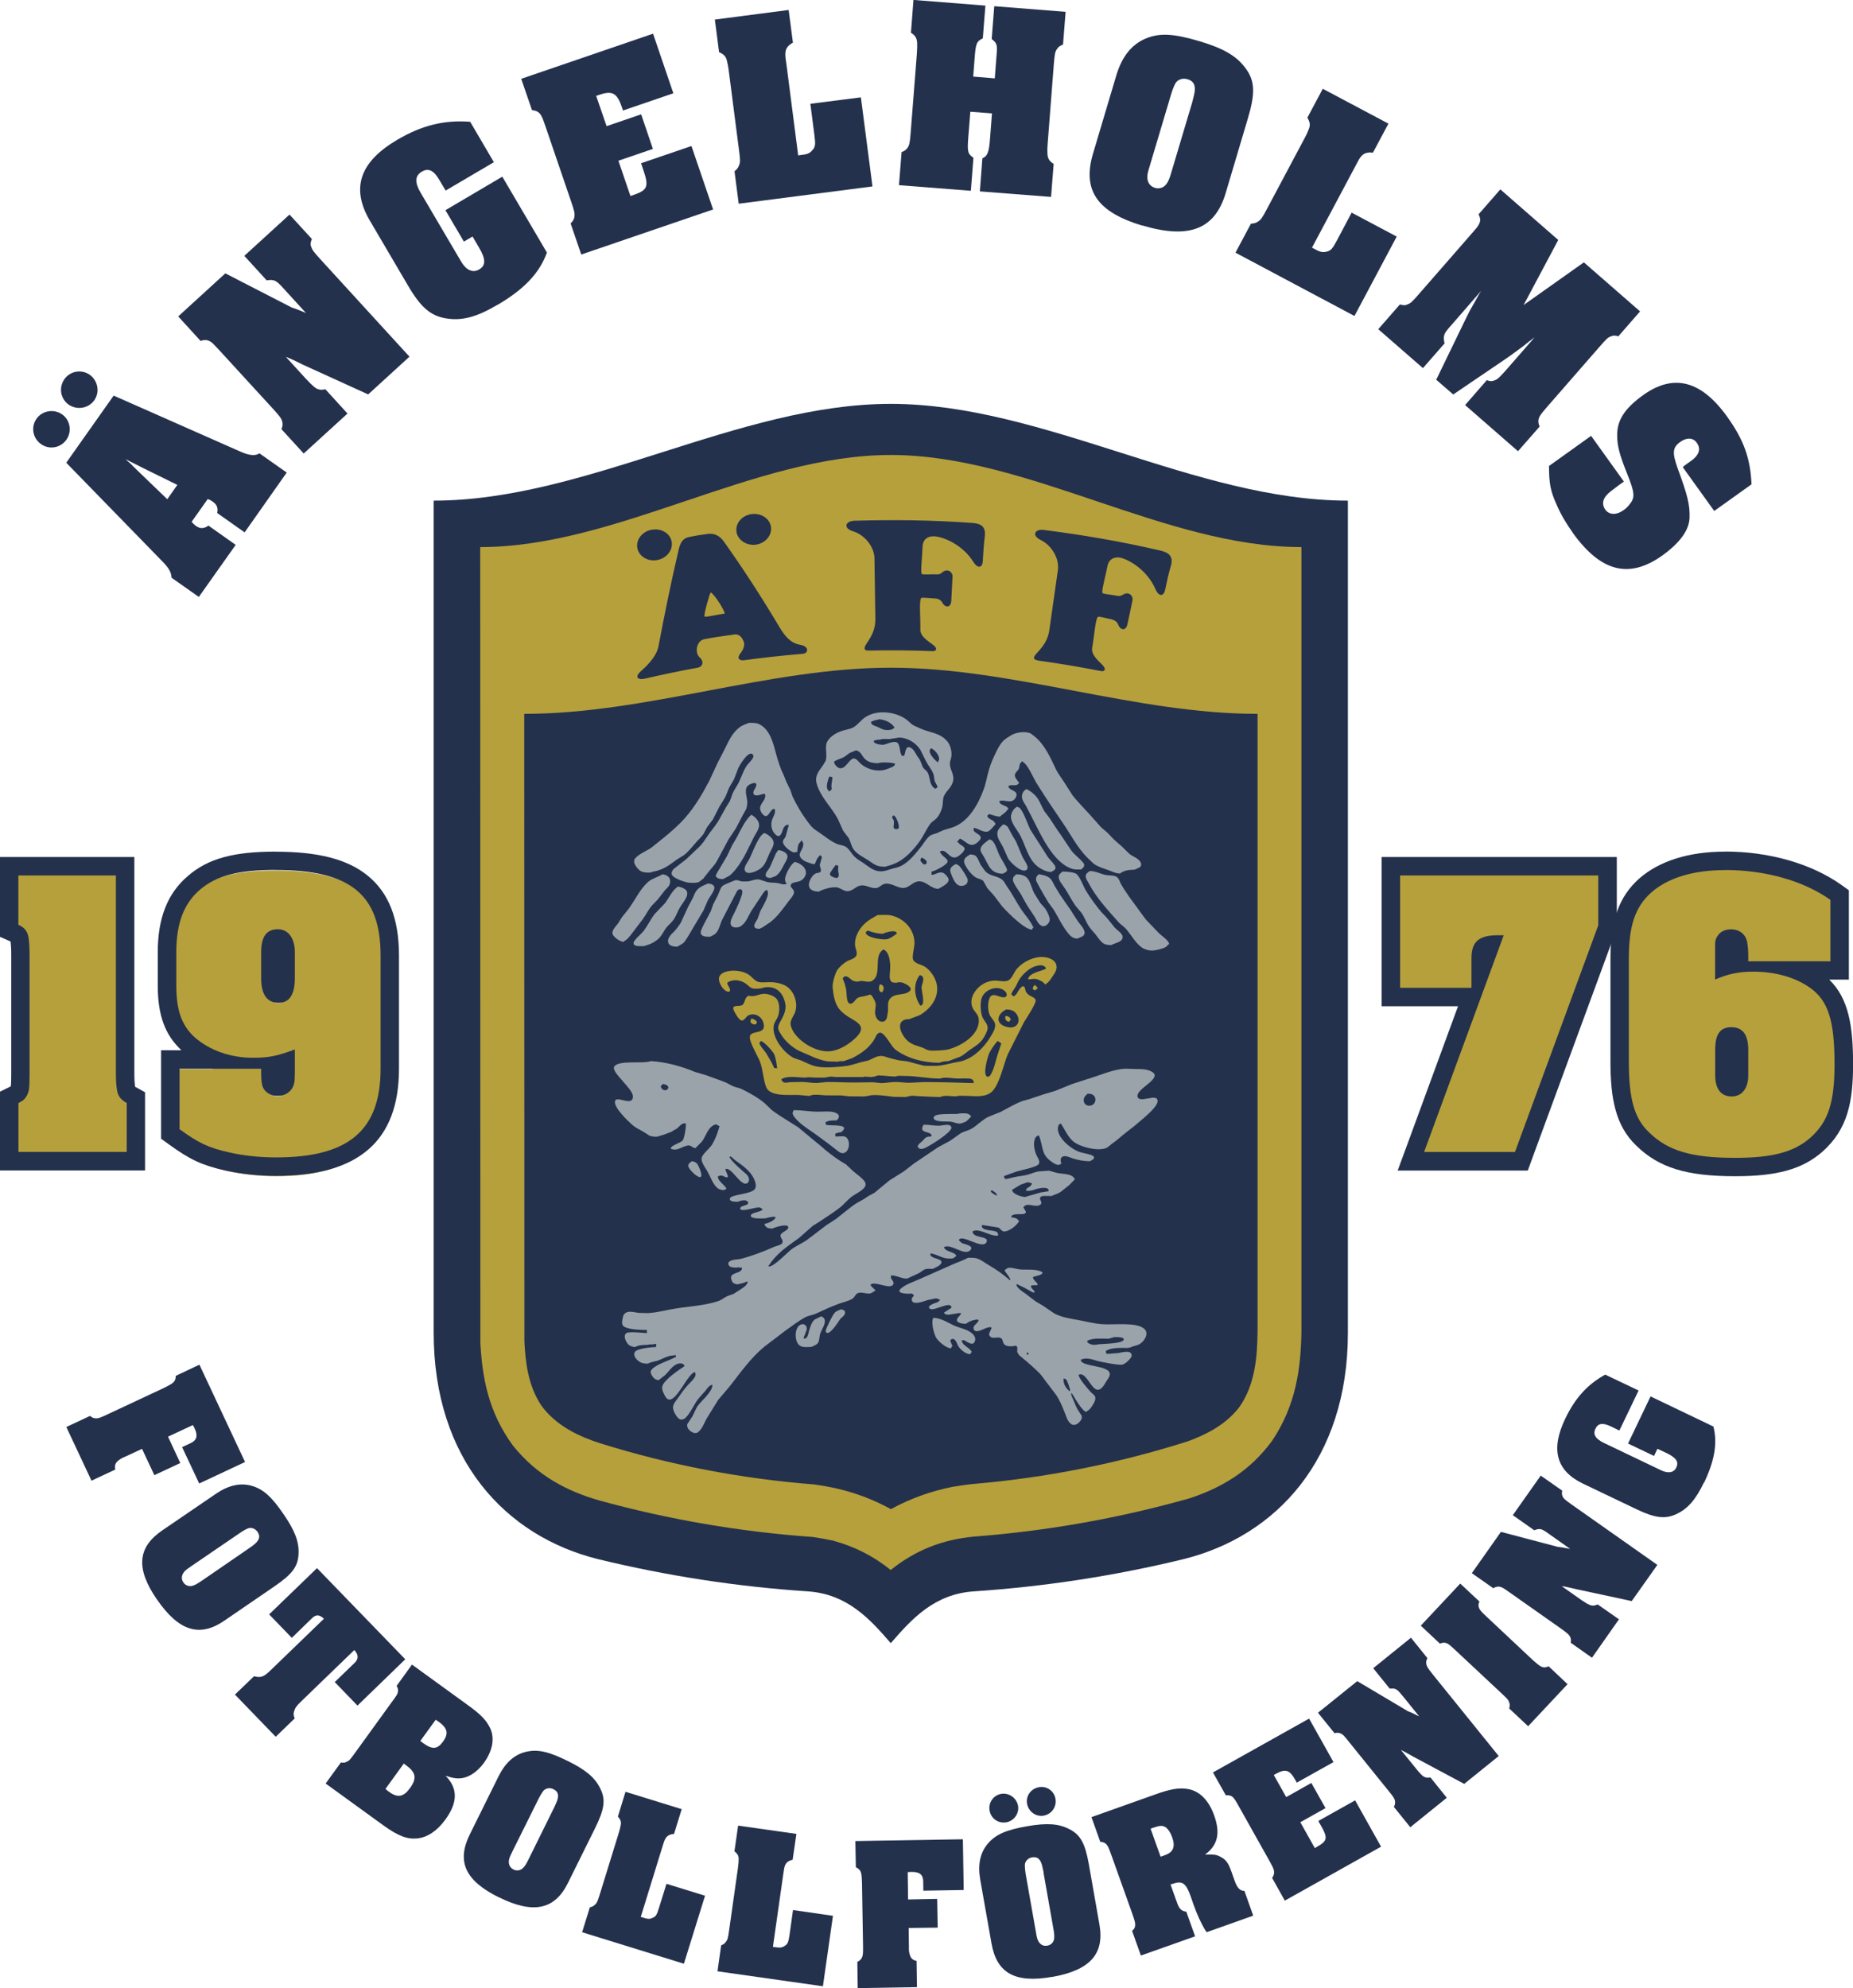
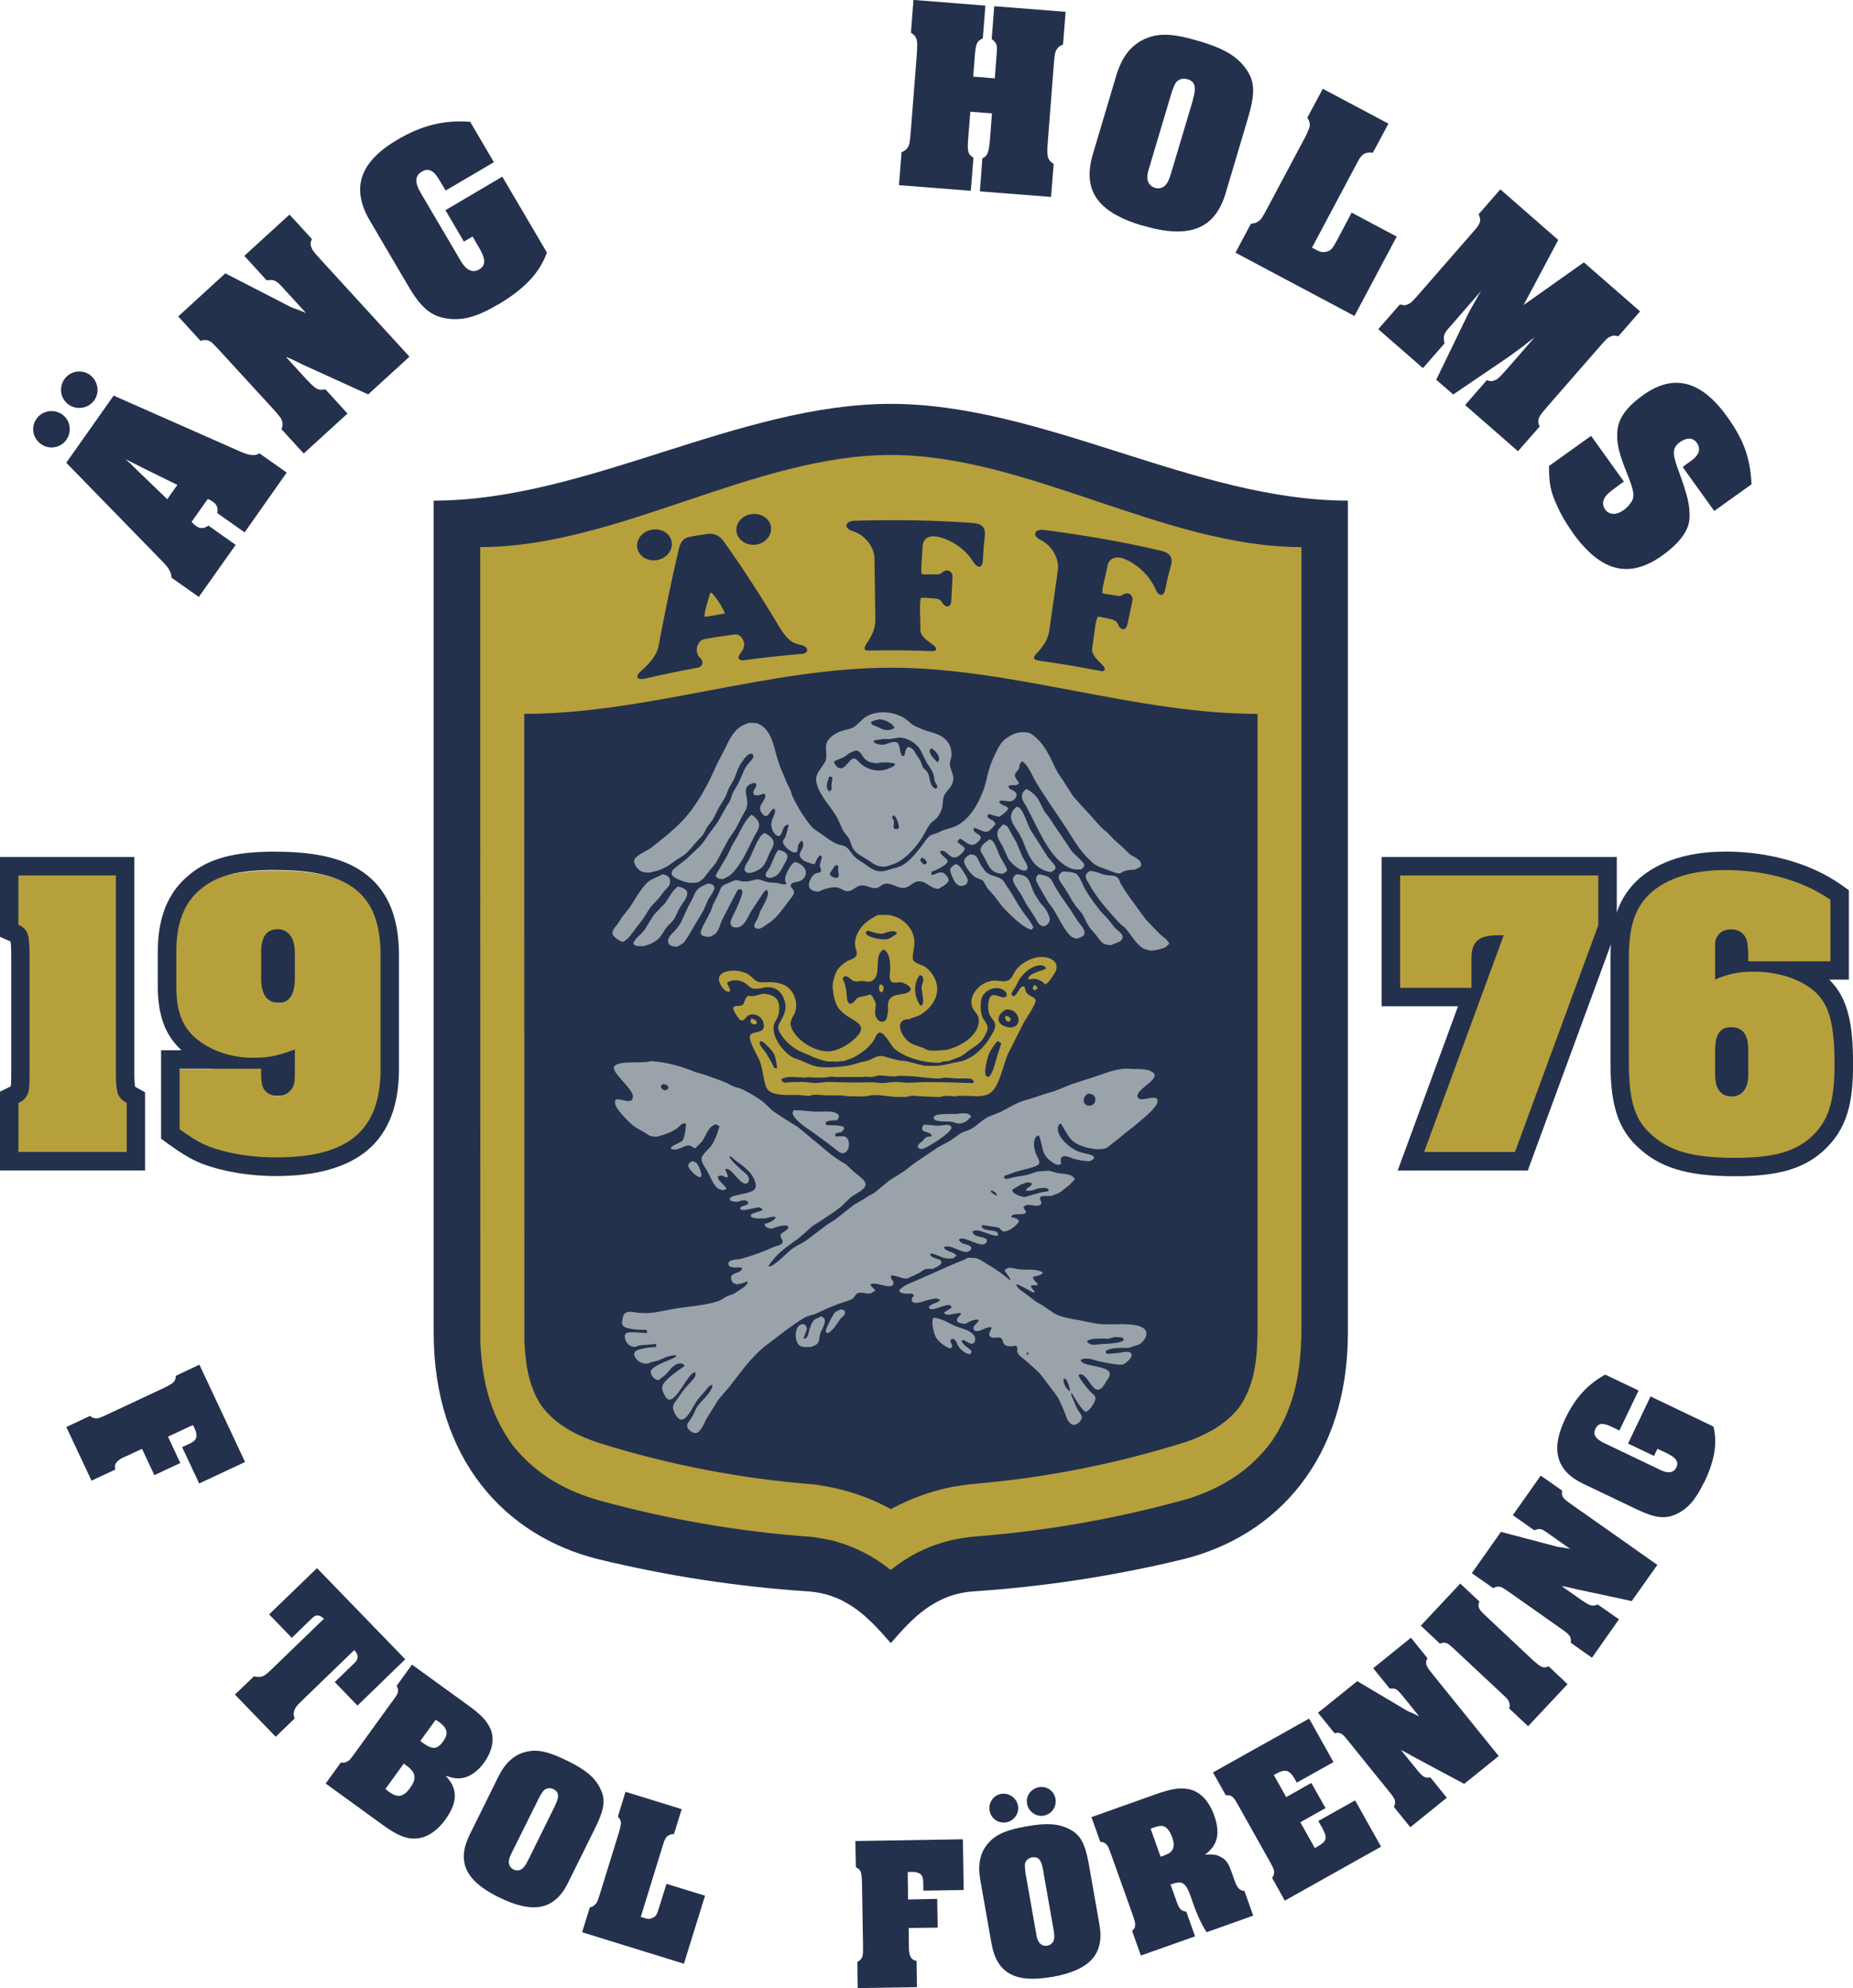
<svg xmlns="http://www.w3.org/2000/svg" id="Layer_2" data-name="Layer 2" viewBox="0 0 250.89 269.19">
  <defs>
    <style>
      .cls-1 {
        fill: none;
      }

      .cls-2 {
        fill: #9aa3a9;
      }

      .cls-3 {
        fill: #b6a03b;
      }

      .cls-4 {
        fill: #24314d;
      }

      .cls-5 {
        clip-path: url(#clippath);
      }
    </style>
    <clipPath id="clippath">
      <polygon class="cls-1" points="0 269.19 250.89 269.19 250.89 0 0 0 0 269.19 0 269.19" />
    </clipPath>
  </defs>
  <g id="Layer_1-2" data-name="Layer 1">
    <g>
      <path class="cls-4" d="M120.61,54.68c-20.64,0-41.26,13.1-61.89,13.1v112.7c.01,17.05,9.67,27.5,22.28,30.62,9.32,2.26,18.8,3.72,28.3,4.35,5.39.34,8.45,3.71,11.31,7.02,2.86-3.31,5.92-6.68,11.31-7.02,9.52-.64,18.98-2.09,28.29-4.35,12.63-3.12,22.28-13.57,22.29-30.62v-112.7c-20.63,0-41.27-13.1-61.89-13.1" />
      <path class="cls-3" d="M112.87,208.61c2.89.8,5.38,2.06,7.73,3.95,3.38-2.71,7.04-4.12,11.26-4.52,9.86-.75,19.66-2.48,29.26-5.2,4.22-1.41,8.07-3.6,11.14-7.8,3.25-4.88,3.85-9.79,3.95-14.64v-106.33c-18.54,0-37.07-12.47-55.6-12.47s-37.06,12.47-55.59,12.47c.01,40.07.01,67.68.02,107.75.26,4.68,1.07,9.32,4.39,13.87,3.31,4.14,7.36,6.2,11.69,7.45,9.48,2.61,19.17,4.26,28.91,4.95.97.14,1.88.3,2.83.51" />
      <path class="cls-4" d="M88.21,71.72c-1.3.26-2.15,1.39-1.91,2.53.25,1.12,1.46,1.82,2.72,1.57,1.26-.25,2.13-1.36,1.92-2.49-.2-1.13-1.43-1.86-2.73-1.6M98.15,83.06c-.91.13-2.63.53-2.74.42-.2-.15.72-3.24.81-3.26.23-.05,1.59,1.83,1.93,2.85M87.32,91.88c2.35-.54,4.71-1.04,7.09-1.47.77-.13.95-.85.31-1.42-.36-.32-.45-.96-.33-1.42.14-.46.41-.94,1.02-1.04,1.31-.26,2.65-.43,3.98-.62.77-.13,1.13.48,1.32,1.01.17.43-.1,1.08-.39,1.44-.67.81-.17,1.11.42,1.03,2.65-.36,5.29-.65,7.94-.87.81-.07.92-1.01-.37-1.23-1.31-.22-2.08-1.25-2.74-2.33-2.36-3.96-4.86-7.85-7.57-11.65-.54-.76-1.27-1.15-2.21-1.02-.83.11-1.66.24-2.48.41-.87.17-1.2.81-1.4,1.63-1.03,4.38-1.92,8.78-2.75,13.15-.24,1.24-1.2,2.34-2.39,3.4-.91.82-.38,1.22.54,1M117.59,88.08c-.84.01-.5-.59-.21-1.02.71-1.04,1.15-1.96,1.14-3.23-.03-2.75-.08-5.47-.12-8.22-.02-1.57-1.31-3.2-2.91-3.68-1.35-.42-1.06-1.38.2-1.43,5.39-.15,10.54-.09,15.93.3.88.07,1.91.26,1.72,1.81-.14,1.11-.21,2.21-.27,3.31-.04,1.06-.75,1.02-1.26.19-1.48-2.41-4.15-3.45-5.34-3.5-.74-.03-1.52.31-1.56,1.42-.03,1.23-.3,3.47-.11,3.67.14.14,1.35.03,2.02.06.47.03.61-.15.84-.33.65-.48,1.34,0,1.31.65-.06,1.11-.11,2.15-.17,3.27-.06,1.01-.86.92-1.21.25-.17-.32-.5-.55-.98-.57-.65-.04-1.77-.16-1.88-.07-.31.3-.08,2.85-.12,4.26-.02.9.91,1.48,1.73,2.09.68.5.4.87-.05.85-3.03-.12-5.66-.14-8.7-.08M140.49,89.4c-.85-.11-.41-.66-.05-1.03.86-.94,1.44-1.76,1.63-3.02.39-2.7.77-5.42,1.16-8.13.23-1.55-.8-3.36-2.3-4.1-1.28-.61-.85-1.54.42-1.37,5.36.69,10.46,1.56,15.75,2.79.86.21,1.87.57,1.43,2.08-.31,1.06-.55,2.13-.77,3.22-.22,1.02-.9.88-1.29-.02-1.1-2.61-3.59-4.05-4.76-4.31-.73-.14-1.56.08-1.77,1.16-.22,1.21-.83,3.37-.67,3.62.11.15,1.33.23,1.98.37.46.1.63-.07.89-.2.72-.38,1.32.2,1.19.85-.23,1.1-.43,2.11-.68,3.21-.22.99-.99.77-1.24.07-.13-.35-.43-.61-.89-.73-.64-.13-1.74-.44-1.86-.34-.35.23-.52,2.78-.78,4.17-.16.89.67,1.63,1.38,2.33.6.63.28.92-.17.84-2.99-.58-5.6-1.02-8.61-1.44M101.81,69.6c-1.31.14-2.24,1.21-2.1,2.36.15,1.13,1.3,1.92,2.58,1.79,1.27-.15,2.21-1.19,2.11-2.33-.12-1.15-1.27-1.97-2.58-1.82" />
      <path class="cls-4" d="M129.06,201.29c.92-.15,1.82-.29,2.75-.38,9.81-.83,19.54-2.76,29.02-5.77,2.41-.89,5.04-2.17,6.91-4.55,2.29-3.17,2.48-7.17,2.53-10.25v-83.69c-16.55,0-33.1-6.25-49.65-6.25s-33.09,6.25-49.64,6.25c.01,32.46.01,52.46.02,84.94.14,2.73.46,5.95,2.29,8.7,2.04,2.82,5.26,4.25,7.98,5.12,9.48,2.96,19.21,4.81,29,5.57,3.74.52,7.01,1.52,10.35,3.34,2.75-1.48,5.41-2.43,8.45-3.04" />
      <path class="cls-3" d="M101.61,138.32c-.02-.14.06-.31.13-.42.26.03.99.35.64.72-.22.2-.73-.02-.77-.31M140.52,133.83c-.19,0-.26.31-.48.22-.34-.13-.19-.5.04-.65v-.08c.19.15.34.3.44.51M140.01,132.52c-.26.03-.53.05-.8.09,0-.88,1.86-1.13,2.4-1.45,0-.3-.39-.47-.65-.47-1.22-.02-2.46,1.08-3.04,2.07-.13.29-.27.56-.42.85-.21.33-.46.66-.6,1.03.1,0,.2.17.29.22,0,.17.38-.2.44-.29.12-.19.68-1.26,1.01-1,.17.13.17.44.24.63.08.18.21.35.38.47.3.26.8.32.96.71.16.37-1.33,2.62-1.58,3.02-.74,1.46-1.47,2.92-2.2,4.37-.58,1.35-1.15,4.36-2.32,5.18-1,.69-2.27.41-3.6.41-.32,0-.82-.04-1.09.08-.67,0-1.54-.21-2.1.08-.9,0-1.82-.06-2.76-.1-.41,0-1.16-.16-1.53.02-.15.02-.3.06-.44.08-.53-.01-1.06-.01-1.6-.02-.7-.08-2.7-.41-3.41-.13-.19.02-.38.04-.58.08-.67,0-1.35-.02-2.03-.02-.37-.04-.73-.08-1.09-.12-.71,0-1.41-.01-2.11-.01-.62-.02-1.63-.22-2.18.08-.49-.04-.97-.09-1.45-.13-1.33-.04-3.86.25-4.4-1.04-.44-1.08-.44-2.51-.91-3.62-.27-.65-1.42-2.56-1.31-3.26.12-.95,2.41-.11,1.8-1.96-.27-.83-1.31-1.36-2.12-.82-.21.14-.49.71-.83.61-.36-.09-.91-1.07-1.05-1.42-.31-.84.9-.34,1.25-.73.31-.33.24-.9.68-1.14,0-.11.28-.02.36-.01.58.06,1.04-.19,1.54-.28.63-.13,1.63.2,2,.67.47.63.43,1.84.1,2.54-.16.32-.42.65-.49,1.02-.32,1.64,1.37,3.76,2.71,4.43.32.11.63.22.93.32.76.32,1.5.74,2.35.87,1.05.18,3.09.02,4.05-.14.83-.16,1.6-.48,2.47-.64.68-.12,1.19-.66,1.96-.68.45-.02.81.18,1.18.27.42.12.85.21,1.23.31.38.04.76.1,1.15.14.77.21,1.55.41,2.33.6.48.01.97.02,1.45.02.86,0,1.7-.24,2.47-.41.45-.11.96-.15,1.36-.29,1.55-.52,2.84-1.82,3.68-3.21.27-.45.59-.91.65-1.47.06-.58-.39-.91-.64-1.34-.34-.56-.38-1.44-.22-2.13.3-1.34,1.28-.44,1.99-.43.6.01.51-.57.18-.85-.97-.86-2.64-.25-3.1.86-.28.67-.2,2.11.1,2.74.22.44.72.89.67,1.45-.02.32-.18.59-.31.87-.56,1.12-1.19,1.41-2.15,2.08-.42.3-.76.63-1.22.87-.54.2-1.09.41-1.64.62-.35,0-.89.05-1.17.22-2.19,0-4.4-.59-6-1.79-.6-.45-1.38-2.25-2.06-2.29-.25,0-.48.25-.56.45-.6,1.4-1.93,2.35-3.23,3-.38.14-.76.27-1.15.41-.25,0-.59-.02-.8.07-.46-.01-.91-.02-1.37-.04-.89-.14-1.79-.49-2.58-.87-.44-.19-.89-.37-1.34-.58-.93-.49-1.9-1.34-2.44-2.28-.13-.21-.31-.47-.33-.75-.04-.43.28-.88.46-1.22.31-.58.65-1.34.5-2.1-.22-1.2-.98-2.28-2.35-2.25-.25,0-.59.03-.8.13-.15.02-.29.04-.44.07-.31,0-.64.05-.92-.06-.34-.13-.58-.45-.9-.66-.7-.47-1.73-.6-2.45-.08,0,.45.45.6.36,1.16-.07,0-.11.02-.14.07-.73,0-1.53-1.34-1.31-2,.09-.3.41-.54.68-.64,1.04-.42,2.62-.23,3.44.41.36.28.74.78,1.19.89.41.12,1.04.03,1.52.03.75,0,1.42.14,2,.41,1.24.56,1.93,2.38,1.43,3.71-.22.54-.73,1.1-.57,1.76.47,1.94,3.52,3.81,5.54,3.45,1.25-.22,2.44-.99,3.33-1.87,1.43-1.44.2-2-.97-2.7-.48-.3-1-.68-1.37-1.15-.57-.75-.77-1.87-.86-2.88-.07-.57.35-2,.67-2.43.27-.38.82-.85,1.21-1.09.39-.24.96-.31,1.26-.7.33-.44-.09-1.04-.11-1.52-.08-1.28.74-2.53,1.69-3.23.43-.33.89-.56,1.35-.84.58,0,1.27-.07,1.8.04,1.76.37,3.23,1.87,3.21,3.8-.01.56-.38,1.8-.17,2.23.2.47,1.06.63,1.47.86.25.14.5.35.71.57,1.92,2.12,1.08,4.57-1.16,5.97-.46.27-1.01.36-1.5.61-2.25,0-1.13,2.33-.11,3.09.58.44,1.25.55,1.9.8.28.12.53.3.83.35.51.1,2.14-.01,2.6-.13,1.71-.44,4.44-2.01,4.11-4.24-.08-.49-.57-.91-.79-1.34-.59-1.25.34-2.63,1.34-3.24.49-.32,1.22-.54,1.88-.49.48.03,1.1.19,1.57-.02.5-.24.71-.92,1.01-1.35.68-.97,2.01-1.69,3.18-1.82,1.04-.11,2.62.32,2.34,1.65-.08.35-.31.66-.52.97-.25.36-.48.78-.89,1v.08h-.14c0-.24-1.14-.87-1.46-.73M120.02,127.17c.54-.09.95-.46,1.4-.75,0-.69-1.63-.14-1.89,0-.74,0-1.41-.2-2.03-.43-.1.08-.2.14-.29.22,0,.76,2.25,1.04,2.81.96M119.46,134.34c-.58,0-.52-.79-.29-1.09.62.17.53.66.29,1.09M122.37,133.09c-.21-.08-.66-.17-.89-.05-.29,0-.59.05-.8-.15-.35-.32-.18-1.13-.16-1.59.06-.91-.05-2.4-.92-2.76-.18.14-.38.33-.49.53-.58,1.09.16,3.06-1.05,3.74-.56.31-1.27-.18-1.88.09-.25,0-.53-.03-.72-.14-.36-.19-.94-.96-1.3-.36-.13,0,0,.23.02.29.17.38.28.76.37,1.19.1.47.03,1.77.43,1.97.5.24.82-.57,1.17-.76.28-.15.65-.16.98-.24.21-.05.44-.12.65-.19.17,0,.3.19.36.3.17.27.33.55.41.87.07.41-.08.84-.07,1.23.01.57.34,1.28.98,1.27.36,0,.56-.29.64-.61.05-.29.09-.57.14-.86.01-.63-.1-1.2.27-1.65.68-.81,1.85-.38,2.6-.97.61-.46-.36-.99-.73-1.11M124.78,133.69c.02-.44.34-.9.19-1.36-.06-.19-.25-.26-.43-.32-.96,1.2-.75,2.99.07,4.14.76,0,.15-1.98.17-2.46M136.89,138.04c-.1,0-.18.21-.23.29-.45,0-.66-.42-.5-.79.38.05.57.16.73.51M136.38,139.05c.3.08.71.09.98-.05.91-.44.58-1.67-.15-2.12-.27-.16-.63-.2-.98-.21-1.32.66-1.49,2.01.15,2.38M103.04,140.95c-.07.08-.14.15-.22.22,0,.35.71,1.11.9,1.4.25.42.48.83.73,1.24.11.23.21.46.33.69,0,.14.31.13.44.14,0-.36-.24-1.55-.38-1.88-.19-.43-1.34-1.68-1.8-1.82M133.93,142.63c-.18.37-.93,2.91-.26,3.14.19.07.36-.1.45-.25.46-.75.63-1.66.89-2.53.19-.58.38-1.18.57-1.75-.13,0-.32-.24-.52-.3-.42.49-.87,1.12-1.14,1.68M131.57,146.09c-.54-.15-1.34-.05-1.95-.07-.59,0-1.78-.26-2.32.01-1.69,0-3.13-.36-4.87-.36-.32,0-.89-.07-1.16.08-.84,0-1.57-.15-2.4-.15-.15.04-.29.11-.44.15-.16.02-.32.04-.5.07-.3,0-.81-.12-1.08,0h-3.63c-.32-.01-.81-.12-1.09,0-.17.03-.34.04-.51.08-.48-.01-.97-.01-1.45-.01-.29-.01-.75-.1-1.03.01-1.11,0-2.46-.32-3.34.21,0,.21.19.41.38.45.32.08.65-.07,1-.05.55.01,1.12-.04,1.66-.02.58.03,1.13.15,1.75.14.46-.05.92-.1,1.38-.14,1.16,0,2.42.07,3.64.07.87-.01,1.73-.02,2.61-.03.36.03.73.07,1.09.11.7,0,1.26-.15,1.96-.15.64,0,1.21.11,1.81.11.69-.03,1.36-.07,2.04-.1,2.15,0,4.54.07,6.68.14v-.08c.18,0-.09-.4-.24-.45" />
      <path class="cls-2" d="M157.81,128.24c-.36.2-1.43.47-1.89.46-.35,0-.78-.14-1.07-.27-.92-.45-1.68-1.84-2.37-2.64-.33-.38-.78-.63-1.09-1-1.42-1.6-2.95-3.25-3.93-5.11-.15-.3-.45-.68-.46-1.03-.01-.38.32-.55.58-.73.84.03,1.44.42,2.18.55.42.09,1.1,0,1.44.26.04.04.1.09.15.13.19.22.26.48.37.73.16.26.31.51.46.78.53.8,1.09,1.6,1.68,2.37.42.59.86,1.18,1.29,1.76.6.63,1.19,1.24,1.78,1.86.47.44,1.16.83,1.39,1.44-.1,0-.37.36-.51.44M93.18,157.8c.03-.26.3-.45.5-.58.29.05.51.11.7.33.17.19.83,1.63.48,1.8-.41.18-1.72-1.13-1.68-1.55M153.69,152.37c-.42.32-.82.64-1.23.96-.63.49-1.15.99-1.78,1.43-.35.23-.62.59-1.03.72-1.26.38-3.55-.24-4.39-.99-.72-.64-1.09-1.59-1.62-2.36-.33,0-.42.46-.41.73.03,1.32,1.91,2.8,3.02,3.13.36.13,1.62.31,1.81.57.27.35-.29.53-.49.66-.79,0-1.58-.16-2.26-.36-.36-.11-.87-.39-1.29-.31-.53.1-.44.68-.31,1.03-.15,0-.24.14-.43.13-.3-.01-.65-.23-.88-.41-1.5-1.01-1.12-2.12-1.74-3.57-.2,0-.42.2-.49.35-.32.67-.13,1.53.1,2.16.12.36.63.96.38,1.35-.27.45-2.42.83-3.03,1.03-.55.2-1.11.41-1.68.61,0,.14.07.3.15.37,0,.1.88-.14,1-.17.63-.17,1.39-.21,2.03-.38.52-.14,1.06-.41,1.62-.46.42-.02.86-.06,1.29-.09.37.11.74.21,1.12.31.82.17,2.04.04,2.38.86,0,0-.66.69-.75.77-.4.32-.78.63-1.17.93-.37.26-.8.34-1.2.55h-1.09c-.17,0-.36.05-.45.17-.24.32.34.66.05.95-.57.6-1.77-.32-2.28.33-.13,0-.05.14-.02.2.1.15.19.31.28.47.07.69-1.79,0-2,.72h.07v.07c.41.03.76.1.95.44.15,0,0,.14-.03.21-.37.54-1.2,1.18-1.87,1.25-.41.04-.54-.42-.87-.54-.72-.11-1.44-.22-2.16-.34v.08h-.07c0,.8,1.67.54,2.07.89.12.11.15.26.18.41h-.08c0,.13-.26.07-.36.05-.89-.05-2.25-1.04-3.05-.56,0,.97,2.25.57,1.91,1.4-.47,1.18-3.18-1.01-3.72-.3-.19,0,.28.44.38.48.29.15,1.64.33,1.17.92-.79.94-2.51-.85-3.58-.4,0,.66,1.38.59,1.67,1.23-.13,0-.28.23-.4.29-.19.06-.54.07-.76.05-.83-.04-1.51-.59-2.33-.69v.06h-.07c0,.65,1.32.58,1.49,1,.2.53-.85.85-1.13,1.03-.29,0-.73-.04-1,.04-.33.1-.6.38-.89.54-.53.25-1.06.48-1.6.74-.8,0-1.36-.42-2.17-.44,0,.12-.02.23-.02.35.09.23.41.49.35.77-.27.97-2.48-.41-3.08.12-.24,0,.55.68.57.72.31,0-.48.44-.58.47-.57.14-1.16-.22-1.71-.04-.34.1-.46.59-.77.78-.56.33-1.25.46-1.87.69-1.03.38-2.08.86-3.08,1.33-.44.2-.99.25-1.42.48-.97.52-1.82,1.2-2.72,1.83-.94.73-1.88,1.43-2.81,2.14-1.86,1.53-3.25,3.52-4.68,5.35-.53.62-1.06,1.25-1.59,1.87-.53.86-1.06,1.72-1.59,2.57-.32.59-.58,1.39-1.15,1.81-.42.32-1.07-.11-1.31-.46-.12-.15-.19-.44-.13-.65.23-.33.44-.65.65-.98.31-.52.47-1.12.86-1.61.58-.74,1.8-1.7,1.9-2.67h-.08v-.08h-.07v.08c-.28,0-.67.58-.82.77-.4.47-.93.98-1.25,1.5-.38.61-.97,1.79-1.53,2.23-.16.12-.47.21-.68.11-.31-.17-.53-.54-.69-.84-.1-.22-.25-.52-.23-.81.04-.44.41-.86.65-1.18.39-.58.82-1.18,1.29-1.71.36-.42.85-.8,1.07-1.29.08-.16.04-.39-.01-.54-.95,0-2.54,4.2-3.68,3.66-.28-.13-.43-.5-.55-.75-.14-.25-.31-.68-.2-1.03.26-.88,2.24-2.2,2.98-2.69,0-.28-.34-.39-.57-.39-.97.08-1.41,1-2.06,1.6-.28.22-.56.45-.85.67-.35,0-.68-.23-.86-.52-.1-.16-.29-.47-.21-.7.31-.81,2.59-1.45,3.32-1.89h.08v-.23h-.08v-.07c-.07.02-.14.04-.21.07-.84,0-1.52.49-2.25.73-.38.1-.9.17-1.24.38-.31,0-.65-.02-.92-.13-.46-.18-1.21-.9-.85-1.45.31-.49,2.21-.65,2.87-.67v-.44c-.15.03-.29.05-.44.08-.2,0-.55,0-.72.07-.58,0-1.22.03-1.68.29-.29,0-.61-.11-.84-.27-.35-.27-.84-1.21-.38-1.59.33-.29,2.26-.04,2.81-.02v-.43c-.73,0-2.93-.03-3.28-.64-.16-.28-.04-.74.02-1.05.05-.33.25-.6.57-.71.41-.17,1.19.05,1.6.09.41.01.82.02,1.23.03,1.29-.07,2.46-.42,3.64-.6,1.98-.33,4.04-.41,5.86-1.02.47-.15.85-.5,1.28-.69.29-.1.56-.19.83-.3.28-.17.55-.35.84-.54.42-.29.96-.55,1.07-1.11h-.22c0,.12-1.12.38-1.29.37-.14-.07-.27-.11-.4-.15-.19-.14-.28-.36-.34-.59-.25-.97,1.57-.66,1.46-1.52-.23,0-.52-.1-.73,0-.24-.02-.49-.04-.74-.08-.35-.14-.57-.55-.16-.8.41-.26,1.07-.21,1.56-.33,1.5-.41,2.98-.96,4.37-1.59.32-.16.82-.19,1.09-.45.09-.09.13-.23.11-.37-.03-.23-.33-.48-.27-.79.1-.44,1.19-.65,1.03-1.13-.15-.45-1.88.08-2.12.24-.54,0-1-.1-1.09-.65.41,0,1.4-.45,1.52-.88h-.06c0-.19-1.21.09-1.31.15-.41,0-2.01.13-2-.36.01-.45,1.27-.45,1.56-.8.15,0-.3-.44-.65-.3-.41,0-2.31.65-2.35.14-.02-.37.82-.4,1.01-.61.24-.25-.13-.51-.41-.51-.27-.01-.68.07-.88.19-.3,0-1.26.04-1.1-.46.15-.53,2.88-.55,3.36-1.25.18-.26.16-.6.07-.9-.41-1.41-1.61-2.2-2.73-3.01-.23-.17-.43-.43-.67-.54v.07c-.07,0-.12.03-.15.07.09,0,.12.09.15.14.45.65,1.11,1.19,1.69,1.72.24.22.55.44.72.7.15.25.21.64,0,.86-.86.85-2.16-2.14-3.06-1.83,0,.32.46.9.28,1.11-.39.12-.67-.49-1.3-.09,0,.65.95,1.12,1.17,1.67-.1,0-.18.1-.26.13-.27.09-.66-.04-.88-.18-.66-.45-1.06-1.65-1.45-2.33-.24-.42-.58-.86-.73-1.34-.05-.11-.07-.35-.05-.48.13-.53,1.07-1.26,1.39-1.76.48-.78.78-1.62,1.04-2.54-.2,0-.32-.29-.59-.21-1.02.33-1.25,1.61-1.81,2.32-.29.29-.58.58-.87.87-.37,0-.57-.39-.93-.36-.78.04-1.52.86-2.41.43,0-.45,1.32-.74,1.62-1.12.23-.28.49-1.9.42-2.29h-.07s-.06-.01-.09-.01h-.06c-.39.02-.7.48-.98.7-.26.14-.52.3-.77.45-.32.12-.63.24-.94.36-.34.11-.68.21-1.01.3-.37,0-.73-.03-1.01-.15-.29-.2-.58-.38-.89-.57-.44-.26-.95-.48-1.35-.82-.6-.52-2.66-2.46-2.41-3.29.23-.8,2.4.83,2.42-.62.01-1.1-3.08-3.34-2.51-4.08.65-.87,3.85-.31,4.95-.71,2.08.13,4.19.72,5.94,1.46.51.15,1.02.31,1.52.45.88.34,1.84.64,2.7,1,.35.19.69.35,1.04.53.36.13.73.18,1.07.34,1.06.52,2.2,1.14,3.11,1.91.41.36.77.78,1.2,1.11,1.09.77,2.26,1.46,3.36,2.16,1.03.86,2.06,1.72,3.09,2.56.81.74,1.73,1.43,2.62,2.01.25.15.5.31.75.45.32.31.64.61.97.91.5.44,1.21.89,1.59,1.45.08.12.12.34.09.49-.17.64-1.46,1.19-1.93,1.57-.59.48-1.06,1.08-1.66,1.53-.84.64-1.79,1.23-2.67,1.83-.29.18-.57.35-.86.53-.63.56-1.25,1.11-1.9,1.67-1.54,1.13-2.97,2.01-4.06,3.71h-.07v.08h.07v.07c.71,0,2.46-1.88,3.08-2.35.67-.5,1.43-.79,2.08-1.26.89-.65,1.74-1.33,2.64-2.01.43-.26.86-.55,1.29-.83.75-.6,1.5-1.2,2.27-1.79.43-.33.93-.56,1.42-.85.25-.15.48-.33.73-.48.26-.13.52-.27.77-.41.66-.55,1.34-1.11,2.02-1.67.65-.41,1.31-.82,1.97-1.24.45-.35.9-.7,1.34-1.04,1.1-.75,2.19-1.47,3.29-2.22.54-.3,1.09-.58,1.63-.88.47-.34.94-.67,1.43-1.01.42-.26.97-.35,1.4-.58.83-.46,1.52-1.26,2.37-1.66.54-.22,1.09-.44,1.63-.65.99-.51,1.95-1.11,2.99-1.49.31-.09.62-.17.94-.26.65-.21,1.32-.44,1.97-.66.51-.15,1-.3,1.49-.44.77-.32,1.54-.63,2.29-.93,1.21-.41,2.41-.76,3.62-1.18,1.02-.36,2.21-.78,3.35-.89.51-.04,1.09.03,1.6.03.84,0,1.71,0,2.35.44,1.26.88-2.22,2.22-2.05,3.27.16,1.07,2.77-.57,2.72.66-.03.88-2.34,2.64-3.01,3.23M154.25,182c-.34.19-.81.22-1.17.42-.14.02-.29.05-.43.08-.93,0-2.12-.08-2.83.36h-.08v.35h.08c0,.13.26.08.36.08.42-.04.82-.08,1.23-.1.45-.07,1.7-.47,1.81.25.04.26-.18.5-.34.66-.26.27-.54.55-.91.65-.48.12-2.87-.35-3.4-.5-.68-.21-1.55-.51-2.24-.15,0,1.02,4.1.67,3.93,2.02-.05.38-.38.73-.56,1.05-1.63,2.95-2.29-1.7-3.66-1.03,0,.48,1.31,1.97,1.65,2.34.21.21.57.41.61.72.05.38-.18.76-.35,1.02-.2.35-.44.69-.82.86v.08c-.58,0-1.65-1.98-1.97-2.47h-.07v-.07h-.07c0,.31.2.68.31.92.19.44.35.9.59,1.31.18.27.35.55.53.82.03.1.03.32,0,.42-.22.48-.86,1.09-1.42.71-.51-.35-.69-1.12-.91-1.65-.32-.79-.66-1.65-1.18-2.37-.46-.59-.91-1.2-1.37-1.8-.32-.43-.64-.91-1.04-1.27-.46-.44-1.05-.99-1.57-1.42-.32-.28-.66-.56-.99-.83-.08-.13-.15-.26-.23-.39-.07-.3.18-.83-.28-.87-.15.03-.3.05-.44.08-.53,0-1.06-.03-1.21-.58-.06-.19-.1-.44-.3-.54-.35-.19-.9.07-1.29-.09-.08-.07-.16-.15-.24-.22-.19-.32.23-.77.28-1.11h-.06c0-.15-.62.03-.73.08-.3.1-1.58.88-1.66-.01-.04-.39.62-.66.71-1.08h-.07c0-.1-.05-.07-.14-.07-.55.02-1.13.26-1.52.57-.32,0-1.42-.07-1.2-.64.11-.33.46-.44.54-.81-.22,0-.55-.01-.72.08-.53,0-1.29.4-1.6-.14,0,0,.92-.61,1.01-.66,0-1.06-2.37.54-2.92.13-.55-.43.9-.82,1.07-.9.13-.09.25-.2.32-.32-.13,0-.35-.21-.65-.17-.35.07-.68.15-1.03.21-.33.1-2.21.88-2.16-.11.01-.19.16-.34.28-.44,0-.3-.43-.39-.65-.3-.47,0-1.94-.07-1-.78.65-.53,1.48-.77,2.24-1.12,1.54-.69,3.09-1.36,4.63-2.05.71-.32,1.44-.54,2.12-.92.42,0,.89-.01,1.23.1.58.2,1.09.61,1.6.91.97.55,1.99,1.29,2.84,2.03h.06c0-.36-.64-1-.8-1.37.16,0,.3-.3.59-.31.52-.04,1.02.18,1.52.22,1.04.08,2.24-.11,3.05.39,0,.43-1,.48-1.3.65,0,.43.55.64.65,1.02h-.07v.08c-.3,0-.6-.03-.87.07,0,.39.58.67.51.87-.03.07-.21.02-.26.01-.4-.22-.8-.43-1.19-.65-.32-.14-.63-.3-.94-.45-.17,0,.01.29.03.33.28.41.72.68,1.1.93.47.38.96.74,1.43,1.09.32.2.65.39.98.58.49.33.99.68,1.49,1.02.97.54,2.18.71,3.32.92,1,.18,2.07.47,3.13.55,1.63.13,4.71-.33,5.77.64.71.65-.05,1.74-.69,2.09M130.5,181.45c-.08-.03-.31,0-.28.14.21.67,1.1.86,1.36,1.47-.09,0-.17.21-.21.29-.6,0-1.35-.63-1.63-1.12-.17-.3-.23-.64-.52-.88-.18-.12-.4-.1-.54.11-.09,0,.24.68.29.79-.09,0-.18.22-.21.3-.61,0-1.73-.94-2.02-1.46-.3-.55-.71-2.06-.37-2.68,1.2.08,1.99.71,2.99,1.13.75.3,1.58.44,2.2.94.28.22.55.58.47.97-.2.99-1.13.15-1.53-.01M113.72,178.65c-.23.32-1.28,2.03-1.78,1.8-.09-.05-.15-.18-.14-.27.07-.41.93-2.15,1.21-2.44.23-.25.56-.34.85-.47.26.04.56.12.56.44,0,.42-.5.64-.71.95M111.06,180.54c-.13.36-.09.98-.32,1.29-.25.32-.54.33-.86.53-.49,0-1.02.09-1.43-.09-.88-.34-.95-2.31-.2-2.84.47-.35,1.06-.07.98.59-.14.39-.29.78-.44,1.16h.07c0,.14.27,0,.31-.04.26-.25.27-.62.37-.95.16-.51.34-1.23.8-1.56.28-.14.56-.28.84-.41,1.1.4.09,1.67-.12,2.33M83.66,125.05c.19-.29.38-.6.56-.89.32-.37.62-.77.93-1.16.82-1.14,1.46-2.52,2.52-3.53.57-.53,1.37-.69,2.02-1.1.68.07,1.18.47,1.02,1.22-.08.41-.45.68-.71.98-.31.41-.61.79-.93,1.19-.29.31-.58.63-.88.92-.43.56-.75,1.19-1.16,1.77-.5.66-1.02,1.34-1.53,2.01-.28.37-.61.8-1.05.99v.08c-.46,0-1.62-.74-1.53-1.3.05-.42.49-.85.73-1.17M146.45,123.62c-.28-.33-.55-.66-.83-.99-.52-.74-.93-1.58-1.44-2.35-.27-.43-.73-.9-.83-1.43-.08-.4.24-.63.51-.85.52,0,1.62.07,1.94.37.02.03.04.06.07.08.02.01.03.02.04.04.46.58.69,1.32,1.04,1.96.58.99,1.4,2.11,2.14,3,.26.28.52.54.78.82.36.44.71.89,1.07,1.33.31.32.79.61.99,1,.02.04.03.09.06.13,0,.04.01.08.01.12,0,.75-1.09.8-1.52,1.1-.43,0-.83-.03-1.14-.26-.42-.33-.71-.81-1.03-1.21-.35-.41-.72-.78-.99-1.24-.32-.54-.52-1.11-.87-1.63M142.58,123.04c-.21-.29-.42-.57-.64-.86-.41-.68-.81-1.38-1.2-2.07-.15-.27-.29-.54-.42-.81-.11-.31-.02-.69.27-.87v-.07c.56.07,1.16.2,1.56.54.32.29.46.7.64,1.03.24.4.47.78.72,1.18.47.7.99,1.43,1.48,2.14.31.51.64,1.01.97,1.51.29.41.88.98.89,1.52,0,.55-.62.59-.96.8-.42,0-.79-.19-1.05-.47-.96-1.06-1.51-2.4-2.26-3.57M131.01,119.04c.07.33-.08.67-.39.8-1.03.43-1.47-.59-1.76-1.32-.09-.23-.26-.57-.18-.86.08-.32.48-.53.73-.68.18.06.35.13.47.26.24.23,1.07,1.5,1.13,1.79M132.75,117.05c.22.32.45.63.67.92.66.71,1.7.59,2.32,1.18.27.25.42.62.62.9.72.99,1.25,2.1,1.93,3.1.53.79,1.2,1.47,1.58,2.33.1,0,.08-.02.08.08-.1,0-.18.21-.22.3-1.01,0-3.31-2.33-4.04-3.15-.35-.47-.71-.93-1.07-1.41-.31-.35-.63-.71-.95-1.07-.18-.32-.35-.62-.53-.95-.24-.24-.68-.31-.98-.46-.6-.31-1.38-1.35-1.59-1.98-.2-.64.41-.91.8-1.17.18.02.36.06.54.09.48.21.62.89.85,1.29M135.34,115.84c.15.33,1.02,1.67,1.01,1.93-.02.33-.35.37-.55.52-1.71,0-1.93-1.15-2.59-2.3-.15-.28-.53-.72-.44-1.09.09-.53.83-.97,1.21-1.26.24.08.42.19.55.4.36.53.53,1.22.81,1.8M136.91,112.83c.23.38.44.75.67,1.13.28.68.58,1.37.87,2.07.17.34.71,1.08.69,1.46-.01.15-.13.3-.25.34-.72.27-2.04-1.03-2.39-1.59-.25-.55-.49-1.09-.73-1.63-.27-.53-.79-1.13-.73-1.84.03-.48.45-.83.77-1.15.29.04.51.15.67.39.15.26.3.55.44.81M140.85,122.25c.21.24.43.47.64.72.26.37.57.98.63,1.43.06.38-.24.75-.53.91-.29.16-.58.08-.83-.14-.33-.32-.48-.74-.72-1.12-.32-.47-.63-.94-.94-1.42-.3-.52-.59-1.03-.87-1.56-.26-.43-1.02-1.43-1.08-1.91-.04-.38.19-.59.46-.79.57.01,1.09.12,1.46.49.43.45.66,1.56.99,2.13.26.43.52.83.79,1.26M138.92,106.89v-.08c.66.28,1.38.9,1.73,1.54.24.47.47.94.71,1.42.27.35.53.7.8,1.07.5.75.96,1.5,1.49,2.22.46.69.92,1.4,1.4,2.09.45.6,1.09,1.03,1.58,1.61.36.42.1.65-.23.96-.45,0-.91.03-1.3-.11-2.64-.89-4.32-4.91-5.5-7.18-.22-.44-.45-.87-.68-1.31-.18-.31-.47-.69-.54-1.09-.08-.44.15-.96.53-1.14M139.51,112.33c.79,1.24,1.58,2.48,2.37,3.71.24.33.93.98,1.02,1.33.08.41-.32.52-.57.69-.42,0-.84-.16-1.18-.33-1.88-.92-2.15-2.98-3.01-4.61-.37-.71-1.2-1.61-1.26-2.46-.04-.49.33-1.16.73-1.37v-.07c.21.04.4.1.53.25.57.73.95,2.02,1.37,2.86M102.06,113.37c-.86,1.68-1.6,3.54-2.99,4.93-.37.38-.75.47-1.17.72-.38,0-.75-.04-.95-.35-.2,0,.34-.84.39-.92.36-.62.73-1.22,1.08-1.82.25-.51.49-1.01.73-1.53.23-.36.44-.72.65-1.1.46-.9,1.14-2.34,1.93-2.99.47.25,1.04.79,1.05,1.38.01.58-.48,1.21-.73,1.68M105.05,115.55c.1-.15.21-.31.33-.46.51.06,1.34.36,1.23,1-.07.35-.29.66-.45.96-.28.52-.49,1.02-.96,1.43-.25.23-.55.24-.85.39-.26,0-.66-.06-.7-.37.04-.11.06-.22.08-.33.18-.25.35-.51.52-.77.26-.62.53-1.23.8-1.85M104.22,115.46c-.58,1.24-.64,2.02-2.06,2.56-.29.12-.71.24-1.03.12-.19-.08-.34-.28-.32-.49.02-.49.51-1.04.71-1.47.36-.74,1.17-3,1.89-3.34v-.07c.49.11,1.27.7,1.33,1.24.07.5-.33,1.04-.52,1.45M96.21,123.44c.12-.33.24-.66.35-.99.21-.43.43-.86.65-1.27.12-.31.25-.61.37-.9.07-.14.2-.31.35-.41.15-.1,1.59-.72,1.71-.72.27,0,.55.14.8.19h.78c.46-.05,1.12-.36,1.59-.26.35.11.7.22,1.04.33.45.12.97.07,1.44.15.37.06.79.29,1.16.11.1,0,.08.02.08-.07-.14,0-.19-.25-.22-.37-.17-.55.74-2.24,1.23-2.46v-.08c1.01.17,2.07,1.13,1.34,2.14-.17.23-.38.38-.63.48-.29.11-1.04.13-1.17.47-.18.44.63.62.38,1.25-.15.37-.44.65-.68.98-.72.95-1.47,2.06-2.47,2.83-.35.23-.7.47-1.04.7-.15.08-.29.14-.44.21-.25,0-.64-.03-.7-.32-.07-.3.31-.77.44-1.01.13-.36.26-.71.38-1.07.22-.49,1.44-2.31.89-2.84,0-.15-.44.27-.49.38-.54.81-1.1,1.65-1.64,2.47-.42.69-.65,1.49-1.35,2-.26.2-.72.27-1.07.16-.21-.07-.37-.27-.38-.51-.01-.49.34-1.03.53-1.44.38-.78.78-1.65,1.03-2.5.04-.18.1-.56-.15-.66-.18-.07-.41.05-.51.2-.68,1.31-1.35,2.61-2.03,3.91-.29.59-.37,1.26-.8,1.77-.25.3-.53.35-.83.54-.46,0-1.2.02-1.28-.53-.07-.41,1.14-2.41,1.34-2.89M90.08,125.79c-.3.46-.55.98-.98,1.36-.31.26-.73.52-1.11.68-.26.08-.52.18-.78.26-.37,0-1.33.11-1.42-.32,0-.03-.01-.08-.01-.11.04-.4,1.05-1.22,1.32-1.56.58-.76.97-1.6,1.53-2.34.48-.51.97-1.02,1.45-1.52.54-.76.91-1.64,1.71-2.22.43.09,1.16.3,1.25.8.03.2-.01.43-.08.58-.24.58-.7,1.08-.99,1.62-.29.51-.45,1.07-.8,1.54-.32.43-.8.79-1.09,1.22M90.45,127.3s.02-.1.03-.14c.14-.41.46-.73.78-1.03.36-.38.67-.81.93-1.23.33-.73.67-1.44,1-2.17.21-.38.42-.77.62-1.16.16-.34.28-.74.52-1.02.39-.49.98-.69,1.52-.93.37.03.86.13.88.57,0,.41-.65,1.28-.85,1.62-.21.5-.43,1-.65,1.49-.4.68-.82,1.38-1.23,2.06-.42.69-.83,1.47-1.31,2.13-.27.35-.64.44-.98.68-.52,0-1.24-.09-1.26-.74v-.13M111.83,152.2c0,.12.06.1.15.12.65.1,3.34-.16,1.89.98-.29,0-.59.09-.8.22.02.11.04.24.07.36.35,0,1-.1,1.27.01.81.33.69,2.13-.26,2.24-.19.02-.43-.09-.56-.18-.47-.37-.94-.73-1.42-1.1-.72-.51-1.44-1.09-2.18-1.59-.86-.59-1.92-1.27-2.54-2.18-.18-.29-.16-.51.03-.78,1.15,0,2.16.21,3.26.21.58,0,1.71-.1,2.23.09.71.22.81.62.31,1.09-.45,0-1.11-.01-1.45.23h-.08c.03.09.05.19.08.27M128.74,151.87c-.59-.09-2.12.12-2.33-.47-.04-.13.15-.33.25-.38.52-.22,1.7-.18,2.3-.2.34,0,.73.03,1.01-.08.66,0,1.2-.11,1.53.44-.03,0-.48.49-.58.57-.21.16-.49.25-.73.33-.5.15-1-.16-1.46-.22M126.1,153.66c-.19-.55-1.81-.19-1.04-1.39.75,0,1.37.15,2.1.14.42-.01.95-.2,1.36-.08.16.04.3.19.3.36-.03.68-3.09,2.57-3.71,2.79-.15.05-.45.12-.62.02-.6-.33.16-.78.4-1.02.18-.15.33-.41.55-.51.18-.09.43-.1.64-.1v-.08c.14,0,.04-.08.03-.14M85.86,116.42c.4-.72,1.65-1.18,2.3-1.63.59-.47,1.17-.95,1.77-1.42.98-.81,1.96-1.65,2.82-2.63,1.33-1.5,2.37-3.29,3.29-5.04.38-.81.75-1.63,1.14-2.45.32-.63.65-1.26.98-1.9.49-1.01.98-2.11,1.94-2.85.4-.32.82-.43,1.29-.63.43,0,.97-.02,1.3.13,1.58.69,2.01,2.66,2.41,4.15.25.89.55,1.87.96,2.67.13.35.27.69.41,1.03.18.37.35.74.54,1.11.1.3.21.6.31.9.53,1.11,1.13,2.16,1.87,3.17.32.43.62.87,1.05,1.22.44.31.87.61,1.3.9.54.4,1.1.81,1.71,1.08.47.21,1.02.19,1.41.52.41.35.63.81.99,1.19.38.38.85.64,1.27.92.7.47,1.35,1.09,2.28,1.11.57.02,1.03-.2,1.52-.33.46-.13.89-.21,1.3-.41,1.12-.57,2.04-1.77,2.82-2.76.32-.43.6-.94,1.04-1.29.3-.22.66-.26,1.01-.4.28-.12.54-.24.81-.37.46-.14.91-.28,1.37-.42,2.12-.81,3.38-3.11,4.1-5.07.33-.88.47-1.82.74-2.74.25-.84.6-1.64.98-2.4.24-.5.53-1.04.93-1.46.28-.29.65-.5.97-.7.63-.42,1.66-.62,2.51-.41.27.07.5.27.7.43,1.49,1.17,2.22,2.97,2.98,4.53.29.59.73,1.14,1.09,1.71.4.62.8,1.24,1.19,1.86.72.87,1.47,1.65,2.24,2.49.52.59,1.05,1.18,1.58,1.77.28.24.57.49.86.74.3.31.59.62.88.92.36.33.73.64,1.08.95.35.34.69.67,1.02,1,.46.37,1.34.62,1.55,1.24.21.62-.49.69-.86.9-.77,0-1.41.09-1.96.51-.65,0-1.13-.31-1.68-.49-.65-.22-1.31-.43-1.88-.82-.29-.28-.6-.56-.89-.85-1.35-1.38-2.17-3.02-3.22-4.56-1.23-1.82-2.47-3.63-3.63-5.5-.42-.67-1.18-2.53-1.85-2.88,0-.09-.05-.08-.15-.08,0,.12-.2.22-.25.31-.06.24-.1.46-.15.69-.14.3-.6.56-.54.96.05.38.45.68.58,1.02-.12,0-.19.18-.32.21-.4.12-.74-.07-1.13.15,0,.56.95.53,1.08,1.05.05.2-.02.42-.12.56-.6.92-1.43.14-2.19.43,0,.6.91.53,1.16.94.14,0,.01.1,0,.14-.26.46-.72.68-1.08,1.02-.53,0-1.05-.25-1.52-.36,0,.08-.11.15-.14.21-.11,0-.06.07-.04.12.17.38.63.43.89.69.08.11.16.23.23.36-.06,0-.71.92-1.1,1.01-.65.12-1.27-.43-1.87-.51-.01.11-.02.22-.02.33.17.42.92.52.96.98.02.24-.19.43-.35.58-1.07,1.03-1.62-.13-2.48-.44,0,.11-.24.25-.29.36-.1,0-.06-.02-.06.08.1,0,.27.26.37.34.21.14.46.24.6.47.24.38-.78,1.18-1.08,1.27-.98.34-1.33-1.24-2.21-.78,0,.52,1.12.99,1.02,1.37,0,.43-1.75,1.31-2.18,1.37v.44c.53,0,.95-.46,1.51-.3.24.07.45.33.61.52.72.82-.71,1.35-1.17,1.67-1.04,0-1.61-1.02-2.62-1.02-.84,0-1.3.86-2.1.9-.81.04-1.5-.63-2.4-.58-.57.02-.82.56-1.37.6-.82.05-1.36-.54-2.18-.32-.56.13-.98.71-1.6.74-.48.02-.91-.35-1.33-.48-.64-.21-2.07.21-2.59.53-1.58,0-1.64-1.04-.9-2.06.13-.19.35-.36.55-.43.16-.04.46-.04.57-.19,0-.03.03-.07.04-.11.06-.26-.15-.54-.14-.85.1-.33.18-.66.28-1-.01-.13-.15-.23-.26-.3-.11.14-.24.29-.35.44-.16.26-.2.53-.38.79-.33,0-.71-.19-1.02-.28-.39-.12-1.08-.57-.99-1.08.1-.54.83-1.15.27-1.84h-.07c0,.15-.27.32-.33.45-.14.3-.19.71-.19,1.08-.18,0-.32.11-.51.07-.48-.12-1.51-.94-1.44-1.5.02-.23.27-.42.35-.63.14-.53.29-1.04.44-1.56h-.07c0-.11-.19-.03-.26,0-.54.24-.47,1.06-.87,1.41-.13.11-.3.09-.44-.01-.71-.52-.9-1.45-.57-2.26.15-.35.43-.8.32-1.25,0-.09-.05-.08-.14-.08-.54.03-.78,1.64-1.57.64-.89-1.16.59-1.63.4-2.58,0-.19-.4-.07-.48-.03-.3.11-1.23.37-1.11-.34.06-.31.46-.71.39-1.05-.07-.27-.54-.11-.7-.04-.21.08-.45.21-.58.43-.31.5.01,1.38.06,1.91.02.36-.05.78-.15,1.08-.23.39-.44.8-.66,1.2-.25.47-.48.93-.73,1.41-.33.51-.68,1-1.01,1.51-.53,1-1.07,1.99-1.6,2.99-.27.44-.62.81-.96,1.22-.28.37-.58.73-.86,1.1-.2.17-.42.32-.62.47-.15.02-.3.06-.44.08-.38,0-.8.03-1.15-.06-.46-.1-2.05-.61-2.07-1.18,0-.24.14-.47.27-.62.58-.45,1.15-.89,1.72-1.34.54-.51,1.07-1.01,1.6-1.52.67-.59,1.06-1.33,1.56-2.02.44-.58.9-1.14,1.27-1.78.31-.54.61-1.09.91-1.64.19-.31.38-.6.57-.92.11-.31.23-.62.32-.92.19-.45.46-.86.71-1.27.45-.79.68-1.68,1.16-2.46.27-.44.8-.82.98-1.31,0-.05.01-.11.01-.16-.03-.07-.07-.12-.11-.2-.59-.53-1.76,1.5-1.93,1.86-.2.52-.39,1.02-.59,1.53-.21.36-.43.72-.64,1.1-.22.44-.35.94-.58,1.38-.26.42-.52.83-.77,1.25-.29.56-.58,1.12-.86,1.69-.27.35-.53.71-.8,1.07-.15.3-.31.6-.47.9-.29.41-.66.75-.99,1.12-.49.56-1.01,1.23-1.62,1.72-.36.22-.71.46-1.07.68-.48.33-.91.69-1.42.97-.37.2-.8.4-1.23.51-.31.08-.62.14-.93.24-.39,0-.82,0-1.13-.14-.43-.18-1.23-1.11-.95-1.59M111.72,103.17c.42-.84-.15-2.01.31-2.81.41-.7,1.27-1.19,1.99-1.41.51-.17,1.03-.22,1.48-.45.63-.34,1.13-1.08,1.72-1.44,1.63-1.03,4.15-.7,5.6.43.21.19.43.37.64.57.3.22.67.33.98.49,1.34.67,2.77.58,3.82,1.82.41.48.63,1.33.56,2-.03.33-.21.66-.21,1.02,0,.83.59,1.39.45,2.25-.16.97-.88,1.33-1.24,2.11-.18.38-.14.86-.2,1.3-.06.35-.19.72-.34,1.02-.15.32-.39.68-.68.9-.26.21-.54.38-.72.67-.47.66-.82,1.49-1.28,2.14-.69.99-1.58,2-2.61,2.69-.43.29-.97.52-1.48.68-.21.07-.42.12-.64.19-.37,0-.75-.02-1.07-.13-.43-.15-.82-.45-1.2-.71-.66-.44-1.57-.84-2.04-1.52-.3-.44-.39-1-.63-1.49-.26-.35-.52-.69-.78-1.03-.24-.54-.49-1.08-.72-1.6-.87-1.63-2.42-3.02-2.88-4.86-.3-1.24.7-1.94,1.15-2.85M118.8,98.41c.25.12.49.23.75.35.42.13,1.25.15,1.51-.22.1,0,.03-.07.01-.11-.41-.63-1.35-1.03-2.13-1.06v.07c-.34,0-.74.16-1.01.3,0,.46.58.53.87.67M120.4,100.06c-.34,0-.96-.06-1.23.08-.27,0-.6.02-.8.15h-.08c0,.29.28.37.51.44.25.08.68.15.94.08.41-.1,1.47-.63,1.83-.18.33.43.22,1.15.5,1.62,0,.12.26.08.36.08v-.08c.12,0,.11-1.27.72-1.08.54.19.73.69.99,1.12.17.27.41.53.52.84.09.23.18.47.27.7.19.34.6.53.74.9.27.67.2,1.62.9,2.01,0,.16.3-.11.36-.14,0-.31-.31-.59-.38-.89-.09-.33-.07-.69-.2-1-.24-.58-.7-1.1-.99-1.68-.25-.49-.48-.99-.73-1.48-.59-.97-1.75-1.69-2.93-1.69-.29.06-.58.1-.87.14-.15.02-.29.04-.44.07M126.86,103.11c0,.12.06.08.15.08,0-.16.16-.24.15-.44-.03-.58-.59-1.21-1.09-1.45-.1.11-.21.26-.2.44.01.36.7,1.21,1,1.37M113.46,103.92c.96.53,1.49-1.23,2.14-1.23.39,0,.75.58,1.03.79.98.79,2.46,1.12,3.69.56.38-.18.75-.19.89-.64-.14-.03-.29-.07-.44-.11-.47-.07-1.46-.12-1.89.04-.83,0-1.52-.17-1.99-.83-.29-.42-.42-.77-.99-.91-.29.13-.58.24-.87.36-.25.18-.49.36-.75.55-.44.23-.93.33-1.35.61,0,.31.3.67.54.8M112.34,107.18c0-.09.17-.22.22-.29h.07s-.01-.04-.01-.08c-.14-.56.08-.99.08-1.53,0-.13-.3-.13-.43-.14-.17.58-.65,1.63.07,2.03M121.07,110.43c-.24-.1-.34.29-.21.4.53.55-.4,1.56.69,1.4.46-.09-.21-1.69-.47-1.79M125.38,116.96c.35-.35-.33-.79-.62-.85-.05.09-.1.2-.14.3-.11,0,.42.9.76.55M112.66,118.68c.15.08.38.17.56.18.56,0,.28-.73.26-1.01.01-.21.02-.43.02-.64-.11-.02-.24-.05-.36-.09-.14.19-.76,1-.77,1.18-.02.19.15.31.29.38M89.76,146.76c-.1.1-.19.2-.29.28,0,.45.61.77.92.42.35-.42-.29-.67-.63-.7M147.9,148.18c-.17-.08-.42-.11-.63-.11-.16.15-.38.32-.47.53-.26.64.19,1.23.89,1.08.7-.14.87-1.16.21-1.49M138.84,162.04c.69-.2,1.37-.39,2.05-.59.34-.05.68-.11,1.01-.16.1,0,.08-.06.08-.14-.06-.63-1.81-.18-2.11-.01-.15.02-.29.04-.43.08h-.52c0-.55.65-.36.8-1.02-.19-.05-.38-.09-.57-.14-.32.11-.63.21-.93.32-.4.23-.79.47-1.18.7,0,.59,1.34,1,1.81.98M134.27,161.13v.08c-.47,0,.42.61.73.66,0-.31-.51-.6-.73-.74M150.83,181.04c-.24.07-.48.13-.72.21-.98,0-2.18-.13-2.92.29,0,.33.49.47.74.52.3.06.65-.04.93-.07.64-.06,3.07-.07,3.27-.58.18-.44-1.02-.38-1.31-.38M139.06,183.14s-.04.04-.07.06c0,.09.03.12.07.15v.07h.15v-.13c.14,0,.03-.1,0-.15h-.15ZM122.98,107.97c.5,0,.9.28.9.62s-.41.64-.9.64-.91-.28-.91-.64.41-.62.91-.62M116.33,107.97c.51,0,.91.28.91.62s-.4.64-.91.64-.9-.28-.9-.64.4-.62.9-.62M119.67,114.07c.62,0,1.15.3,1.15.65,0,.37-.52.67-1.15.67s-1.16-.3-1.16-.67c0-.35.52-.65,1.16-.65M144.01,186.62c-.09.64.26,1.28.73,1.67,0,.09-.02.07.07.07v-.07h.08c0-.28-.37-1.35-.56-1.55-.1-.04-.2-.08-.31-.12" />
      <path class="cls-3" d="M18.39,157.22H1.25v-8.65l.7-.34c.46-.24.48-.29.64-.55.13-.25.18-.44.18-2.44v-15.94c0-1.21-.05-1.6-.1-2.03-.07-.54-.19-.72-.67-.91l-.75-.34v-8.73h15.69v27.97c0,1.16.05,1.56.11,1.99.06.54.14.71.71,1.03l.64.35v8.6h0Z" />
      <path class="cls-4" d="M15.69,118.53v26.72c0,1.23.06,1.68.12,2.13.11.95.45,1.45,1.35,1.96v6.62H2.5v-6.62c.67-.33.89-.56,1.17-1.07.28-.55.33-.94.33-3.02v-15.94c0-1.3-.06-1.75-.11-2.2-.12-.95-.5-1.51-1.4-1.9v-6.68h13.19ZM18.19,116.03H0v10.81l1.43.63c.04.38.09.76.09,1.85v15.94c0,.36,0,1.45-.06,1.81-.02.01-.04.02-.08.05l-1.38.68v10.67h19.64v-10.59l-1.27-.7s-.06-.03-.08-.05c0-.02-.01-.02-.01-.03-.04-.41-.09-.76-.09-1.83v-29.23h0ZM18.17,147.04" />
      <path class="cls-3" d="M37.39,159.25c-2.3,0-4.52-.24-6.62-.71-3.06-.69-4.39-1.32-7.19-3.34l-.52-.38v-10.08h5.81c-1.21-.49-2.34-1.17-3.31-2.01-2.12-1.91-2.96-4.23-2.96-8.02v-4.5c0-4.23,1.19-7.3,3.63-9.37,2.43-2.12,5.65-2.98,11.08-2.98,10.84,0,15.45,3.82,15.45,12.8v15.33c0,9.05-4.9,13.26-15.39,13.26M36.74,148c.12.27.46.45.88.45s.77-.22.92-.51c.12-.36.13-.45.13-2.44v-.34c-.75.22-1.41.39-2.06.47v.81c0,.95.05,1.21.13,1.56M37.62,128.38c-.42,0-1.01,0-1.01,1.83v3.55c0,2.05.72,2.05,1.11,2.05.28,0,.95,0,.95-2.05v-3.55c0-.55-.1-1.83-1.05-1.83" />
      <path class="cls-4" d="M37.33,117.79c10.1,0,14.2,3.31,14.2,11.57v15.33c0,8.35-4.32,12.01-14.14,12.01-2.2,0-4.32-.22-6.35-.67-2.91-.68-4.09-1.24-6.73-3.15v-8.19h11.05v.45c0,1.07.05,1.38.17,1.9.28.84,1.12,1.34,2.08,1.34.9,0,1.75-.51,2.08-1.29.23-.63.23-.78.23-2.92v-2.08c-2.47.9-3.54,1.12-5.67,1.12-3.09,0-5.84-1.01-7.86-2.74-1.8-1.64-2.52-3.66-2.52-7.09v-4.48c0-3.81,1-6.57,3.19-8.43,2.2-1.9,5.16-2.69,10.27-2.69M37.33,115.3c-5.75,0-9.2.96-11.89,3.3-2.75,2.33-4.08,5.69-4.08,10.32v4.48c0,4.04.96,6.69,3.2,8.79h-2.75v11.98l1.02.74c2.93,2.12,4.43,2.81,7.64,3.56,2.21.48,4.53.73,6.91.73,11.19,0,16.64-4.74,16.64-14.5v-15.33c0-4.97-1.38-8.49-4.23-10.81-2.72-2.22-6.68-3.25-12.47-3.25M37.73,135.77c1.46,0,2.19-1.13,2.19-3.33v-3.53c0-1.91-.9-3.1-2.31-3.1-1.52,0-2.25,1.01-2.25,3.1v3.53c0,2.2.79,3.33,2.36,3.33M37.98,128.01c-.06.11-.26.28-.4.31-.1-.02-.24-.11-.29-.17.04.05.14.3.14.77v3.53c0,.84-.15,1.13-.15,1.13.07-.12.28-.28.43-.31.1.03.25.14.3.24,0-.01-.14-.28-.14-1.06v-3.53c0-.67.1-.9.11-.9" />
      <path class="cls-3" d="M205.99,157.22h-14.96l.62-1.68,7.54-20.56h-10.88v-17.69h29.33v8.2l-.08.21-11.27,30.7-.3.82h0ZM201.79,127.91c-1.19.19-1.33.74-1.33,1.83v1.77l1.33-3.61h0Z" />
      <path class="cls-4" d="M216.4,118.53v6.74l-11.28,30.7h-12.3l10.78-29.35h-.73c-2.63,0-3.64.83-3.64,3.13v3.99h-9.66v-15.21h26.84ZM218.9,116.03h-31.83v20.21h10.34l-6.93,18.88-1.24,3.36h17.62l.6-1.65,11.29-30.7.16-.42v-9.68h0Z" />
      <path class="cls-3" d="M234.92,158c-6.21,0-9.71-1.06-12.5-3.78-2.28-2.14-3.12-5-3.12-10.54v-13.93c0-4.8.99-7.65,3.45-9.86,2.51-2.19,6.24-3.34,10.82-3.34,5.68,0,11.15,1.55,14.99,4.26l.53.38v10.21h-5.73c.9.35,1.72.8,2.46,1.32,3.19,2.25,3.84,6.01,3.84,11.36s-1.03,8.51-3.74,10.92c-2.46,2.13-5.64,3-10.99,3M234.42,140.32c-.42,0-.95,0-.95,1.85v3.42c0,1.61.65,1.61,1,1.61.82,0,1-.88,1-1.61v-3.42c0-1.85-.61-1.85-1.05-1.85M234.36,127.07c-.34,0-.62.12-.73.3l-.03.05-.05.08s-.07.15-.07.24v3.09c.66-.19,1.31-.32,2-.42v-.88c0-.54-.03-1.1-.1-1.65-.08-.54-.41-.81-1.01-.81" />
      <path class="cls-4" d="M233.57,117.79c5.45,0,10.61,1.46,14.26,4.04v8.32h-11.12v-.62c0-.73-.05-1.35-.12-1.8-.15-1.18-1-1.91-2.24-1.91-.79,0-1.46.34-1.8.9-.22.29-.33.68-.33,1.01v4.89c1.69-.74,3.2-1.07,5.16-1.07,2.98,0,5.73.78,7.7,2.19,2.47,1.75,3.31,4.49,3.31,10.33,0,5.16-.83,7.81-3.31,10-2.2,1.91-5.11,2.69-10.16,2.69-5.9,0-9.1-.96-11.62-3.43-2.03-1.9-2.76-4.55-2.76-9.66v-13.91c0-4.38.84-6.97,3.04-8.93,2.24-1.97,5.67-3.03,9.99-3.03M233.57,115.3c-4.88,0-8.91,1.26-11.63,3.65-2.74,2.45-3.89,5.68-3.89,10.81v13.91c0,4.88.61,8.69,3.52,11.46,3.05,2.97,6.8,4.12,13.36,4.12,5.68,0,9.1-.95,11.81-3.31,3.47-3.08,4.16-6.82,4.16-11.88s-.57-8.86-3.23-11.43h2.66v-12.1l-1.05-.75c-4.05-2.86-9.76-4.49-15.71-4.49M234.47,148.45c1.41,0,2.24-1.13,2.24-2.87v-3.43c0-2.01-.72-3.08-2.29-3.08s-2.19,1.01-2.19,3.08v3.43c0,1.84.78,2.87,2.25,2.87M234.83,141.21c-.07.13-.26.29-.41.34-.12-.04-.27-.17-.31-.26,0,0,.11.23.11.87v3.43c0,.34-.07.54-.09.58.04-.1.2-.2.31-.21.13.02.3.16.35.27,0,0-.08-.19-.08-.65v-3.43c0-.69.11-.93.12-.95" />
      <path class="cls-4" d="M8.98,59.55c-.79,1.1-2.31,1.37-3.42.58-1.14-.8-1.4-2.33-.62-3.43.79-1.12,2.36-1.38,3.48-.59,1.1.77,1.35,2.33.56,3.44M12.77,54.19c-.81,1.13-2.36,1.36-3.48.59-1.1-.79-1.37-2.31-.56-3.46.79-1.1,2.31-1.35,3.42-.58,1.1.79,1.4,2.33.62,3.45M33.11,72.07l-3.7-2.61c.13-.69-.02-1.13-.62-1.55-.18-.12-.3-.22-.67-.34l-2.18,3.09c.26.26.36.38.58.54.58.42,1.13.38,1.7-.04l3.69,2.61-4.99,7.05-3.69-2.6c-.06-.78-.33-1.3-1.41-2.38l-12.85-13.19,6.42-9.09,17.24,7.62c1.12.5,1.97.56,2.5.2l3.69,2.6-5.71,8.11h0ZM19.05,63.2l-.82-.41-.92-.46-.32-.2c.13.15.23.21.29.31.03.02.31.22.73.67l.65.64,3.99,3.84,1.36-1.94-4.96-2.44h0Z" />
      <path class="cls-4" d="M42.13,33.39c.13.43.29.65,1.22,1.68l12.09,13.22-5.59,5.11-8.87-4.04-.54-.27-.73-.35c-.37-.18-.53-.23-1-.42l2.75,3.01c.56.6.8.81,1.02,1,.46.41.89.53,1.57.37l3,3.29-5.93,5.41-3.01-3.29c.18-.46.19-.67.1-1.05-.12-.41-.27-.63-1.2-1.66l-7.24-7.9c-.59-.65-.81-.84-1.02-1.07-.54-.43-.97-.49-1.59-.27l-3.03-3.32,6.38-5.83,8.94,4.6c.12.06.37.12.76.27.16.06.42.18.81.32l.42.19-2.77-3.03c-.59-.64-.76-.85-1.03-1.07-.43-.36-.77-.46-1.53-.33l-3.03-3.32,6.12-5.59,3.03,3.31c-.2.45-.21.66-.12,1.04" />
      <path class="cls-4" d="M67.33,41.28c-2.82,1.67-4.84,2.2-7.03,1.81-2-.35-3.34-1.49-5.03-4.38l-5.2-8.85c-2.58-4.4-1.35-7.96,3.73-10.94,3.34-1.97,6.4-2.7,9.86-2.43l3.21,5.47-6.53,3.84-.87-1.46c-.74-1.27-1.47-1.63-2.35-1.1-.95.55-.99,1.45-.17,2.85l5.49,9.33c.69,1.17,1.57,1.56,2.42,1.07.94-.55.93-1.38,0-2.97l-.88-1.5-1.17.69-2.5-4.25,7.7-4.54,6.04,10.27c-.99,2.77-3.07,4.97-6.71,7.1" />
-       <path class="cls-4" d="M78.7,34.46l-1.44-4.21c.36-.36.45-.55.52-.93.05-.42.01-.69-.44-2l-3.46-10.14c-.29-.82-.38-1.1-.52-1.37-.27-.58-.63-.82-1.33-.9l-1.46-4.24,17.85-6.11,2.75,8.07-6.82,2.33-.14-.43c-.67-1.96-1.31-2.31-3.13-1.67l-.36.12,1.41,4.1,4.68-1.6,1.59,4.68-4.67,1.6,1.63,4.78.26-.09.21-.07c1.85-.65,2.03-1.14,1.3-3.29l-.19-.57-.14-.42,6.82-2.33,2.93,8.59-17.85,6.1h0Z" />
      <g class="cls-5">
-         <path class="cls-4" d="M100.02,27.6l-.57-4.41c.38-.32.5-.48.61-.8.18-.41.18-.7,0-2.05l-1.37-10.63c-.09-.74-.19-1.19-.26-1.45-.11-.58-.43-.93-1.07-1.19l-.57-4.42,9.99-1.3.58,4.43c-.12.04-.18.13-.25.14-.7.5-.87.94-.74,2.02l.11.76,1.59,12.34.56-.08c.23-.02.42-.06.6-.11.29-.08.57-.26.76-.52.41-.43.44-.78.28-2.01l-.55-4.27,6.84-.87,1.57,12.06-18.11,2.34h0Z" />
        <path class="cls-4" d="M132.67,25.92l.34-4.48c.71-.32.9-.84,1.04-2.71l.26-3.38-2.93-.22-.27,3.38c-.16,2.02-.1,2.3.69,2.85l-.35,4.47-9.73-.76.35-4.47c.47-.19.63-.33.85-.65.22-.36.28-.67.39-2.07l.83-10.59c.05-.75.05-1.21.04-1.46-.03-.66-.26-1.04-.84-1.4L123.68-.01l9.74.77-.35,4.43c-.86.42-.96.72-1.11,2.71l-.19,2.47,2.92.24.19-2.48.07-.87c.1-1.21,0-1.44-.68-1.98l.35-4.44,9.66.76-.35,4.43c-.47.2-.63.3-.85.66-.23.35-.28.62-.4,2.04l-.82,10.6c-.07.86-.05,1.16-.04,1.47.02.64.26,1.04.84,1.39l-.35,4.47-9.66-.75h0Z" />
      </g>
      <path class="cls-4" d="M154.68,30.55c-6.11-1.82-8.17-4.79-6.69-9.75l3.16-10.61c.76-2.51,2.03-4.13,3.92-4.95,1.89-.81,3.83-.71,7.37.35,3.25.97,5.03,2.01,6.25,3.71,1.23,1.7,1.29,3.34.24,6.83l-2.98,10.02c-1.46,4.9-4.97,6.26-11.26,4.38M161.41,13.9l.22-.87c.35-1.32.09-2.03-.84-2.3-.62-.2-1.28.01-1.61.5-.16.26-.42.87-.62,1.55l-2.82,9.46-.26.87c-.35,1.17-.02,2.04.92,2.33.57.17,1.19-.04,1.53-.53.29-.4.42-.71.73-1.79l2.75-9.22h0Z" />
      <path class="cls-4" d="M167.28,34.21l2.09-3.92c.48-.04.7-.11.97-.3.38-.23.55-.48,1.19-1.68l5.03-9.45c.36-.66.54-1.08.63-1.34.25-.55.19-1-.18-1.58l2.09-3.92,8.89,4.72-2.1,3.93c-.12-.02-.22.01-.29-.03-.85.01-1.25.27-1.76,1.24l-.35.66-5.85,10.99.5.26c.2.11.37.2.55.25.28.11.62.12.93.03.57-.13.8-.4,1.38-1.49l2.01-3.79,6.1,3.24-5.72,10.75-16.11-8.57h0Z" />
      <path class="cls-4" d="M198.39,54.82l2.92-3.35c.49.18.71.17,1.09.01.39-.15.59-.34,1.52-1.38l3.86-4.43-.45.34c-.44.33-.77.59-.97.77-.74.55-2.01,1.49-2.6,1.88l-7,4.75-2.3-2,3.94-8.13.6-1.21.65-1.14c.49-.86.54-1.02.9-1.56l-3.86,4.44c-.55.62-.75.85-.92,1.1-.31.47-.36.88-.18,1.58l-2.93,3.35-6.05-5.27,2.93-3.35c.49.12.71.16,1.06-.02.4-.15.6-.33,1.51-1.38l7.04-8.07c.57-.66.78-.88.94-1.13.39-.56.42-.99.1-1.6l2.95-3.38,7.84,6.85-4.69,8.81,8.16-5.78,7.61,6.64-2.95,3.38c-.46-.15-.68-.14-1.01.01-.42.14-.62.36-1.54,1.41l-7.04,8.07c-.54.64-.74.86-.91,1.11-.38.56-.42.99-.15,1.61l-2.93,3.34-7.15-6.24h0Z" />
      <path class="cls-4" d="M212.94,72.11c-.86-1.2-1.6-2.44-2.16-3.74-.88-1.93-1.04-2.93-1.05-5.28l5.7-4.08,4.44,6.19-.53.37-1.2.91c-1.08.81-1.38,1.68-.79,2.52.52.73,1.52.77,2.49.06.34-.23.63-.54.85-.84.71-.88.63-1.56-.38-4.08-1.03-2.56-1.35-3.78-1.35-5.21-.02-2.02,1-3.64,3.55-5.46,4.11-2.93,7.84-1.94,11.35,2.96,2.24,3.13,3.13,5.6,3.29,9.14l-5.05,3.61-4.26-5.93.28-.25.83-.59c1.14-.81,1.37-1.65.79-2.46-.5-.71-1.36-.75-2.25-.11-1.04.75-1.09,1.46-.35,3.54,1.38,3.75,1.67,4.97,1.62,6.73-.06,1.67-1.3,3.37-3.66,5.08-4.5,3.22-8.34,2.26-12.16-3.06" />
      <path class="cls-4" d="M24.67,195.92l1.16-.54c.81-.39.99-.99.52-1.99-.05-.12-.13-.28-.24-.45l-3.36,1.57,1.66,3.57-3.51,1.64-1.67-3.56-2.05.95-.6.27c-.18.09-.38.22-.55.36-.41.33-.54.67-.42,1.22l-3.22,1.51-3.41-7.27,3.21-1.5c.32.25.47.31.79.33.32.01.53-.05,1.55-.53l7.63-3.57c.62-.3.82-.43,1.02-.55.44-.28.62-.58.61-1.1l3.21-1.52,6.18,13.18-6.21,2.91-2.32-4.94h0Z" />
-       <path class="cls-4" d="M21.23,216.53c-2.85-4.16-2.63-7.02.74-9.33l7.24-4.94c1.7-1.16,3.29-1.54,4.86-1.1,1.57.45,2.71,1.47,4.36,3.9,1.52,2.21,2.09,3.74,1.99,5.38-.09,1.67-.87,2.7-3.25,4.33l-6.82,4.67c-3.35,2.29-6.18,1.37-9.11-2.91M33.66,209.66l.59-.42c.86-.64,1.06-1.21.62-1.84-.29-.42-.79-.63-1.24-.49-.24.08-.69.32-1.15.64l-6.46,4.41-.59.41c-.79.54-1.03,1.25-.59,1.89.27.4.75.56,1.21.44.36-.1.59-.23,1.34-.73l6.27-4.31h0Z" />
      <path class="cls-4" d="M45.33,227.73l2.7-2.61c.54-.53.53-1.09-.06-1.72l-7.18,6.94c-.69.67-.82.87-.96,1.33-.1.36-.12.57.08.98l-2.58,2.49-5.52-5.71,2.58-2.48c.97.23,1.3.1,2.29-.85l7.18-6.94c-.65-.59-1.07-.6-1.65-.04l-2.7,2.63-3.07-3.18,6.48-6.26,11.95,12.34-6.47,6.27-3.07-3.18h0Z" />
      <path class="cls-4" d="M56.52,248.9c-1.36.15-2.63-.33-4.62-1.77l-7.81-5.66,2.07-2.85c.4.07.56.03.82-.12.32-.13.44-.29,1.09-1.18l4.97-6.87c.41-.55.54-.74.67-.95.25-.45.25-.81-.01-1.25l2.08-2.88,7.56,5.48c1.77,1.28,2.48,2.02,3.02,3.11.64,1.35.36,3.05-.83,4.7-.82,1.13-1.88,1.89-2.91,2.07-.71.11-1.14.05-2.29-.3,1.68,1.69,1.66,3.59-.02,5.91-1.1,1.53-2.45,2.43-3.8,2.56M55.04,239.05l-.14-.12-.23-.16-2.48,3.43c.25.22.35.3.52.42,1.14.82,1.94.67,2.81-.54.93-1.28.8-2.11-.48-3.03M59.39,233.09c-.09-.07-.24-.13-.4-.25l-2.08,2.87.4.3c1.24.9,1.92.83,2.68-.22.77-1.08.62-1.81-.6-2.69" />
      <path class="cls-4" d="M67.52,256.87c-4.52-2.24-5.73-4.83-3.91-8.51l3.89-7.86c.92-1.85,2.13-2.94,3.71-3.32,1.59-.38,3.08-.04,5.7,1.26,2.41,1.19,3.66,2.23,4.38,3.74.73,1.48.56,2.76-.73,5.36l-3.67,7.41c-1.8,3.63-4.71,4.22-9.37,1.91M75,244.8l.29-.66c.45-.97.34-1.56-.35-1.9-.46-.23-.99-.16-1.33.18-.15.18-.44.61-.69,1.12l-3.48,7-.31.65c-.43.86-.28,1.58.41,1.93.43.21.93.13,1.27-.21.27-.26.42-.49.81-1.29l3.37-6.82h0Z" />
      <path class="cls-4" d="M78.82,261.6l1.04-3.36c.37-.1.52-.18.71-.38.26-.23.35-.45.67-1.48l2.5-8.09c.18-.57.26-.92.29-1.14.12-.45,0-.8-.37-1.2l1.03-3.36,7.61,2.35-1.04,3.36c-.09,0-.17.05-.23.02-.66.13-.93.41-1.19,1.23l-.18.57-2.9,9.41.43.13c.17.06.31.09.46.11.24.05.49,0,.72-.12.44-.17.57-.42.86-1.36l1.01-3.24,5.22,1.61-2.86,9.21-13.8-4.27h0Z" />
-       <path class="cls-4" d="M97.15,266.87l.49-3.49c.36-.15.49-.25.64-.48.23-.26.29-.5.44-1.56l1.19-8.4c.08-.58.1-.95.1-1.15.04-.47-.13-.8-.57-1.14l.5-3.48,7.89,1.12-.51,3.5c-.09.02-.16.07-.21.05-.64.24-.87.54-.98,1.41l-.09.58-1.39,9.76.44.05c.17.03.32.04.47.04.25,0,.49-.08.7-.24.4-.24.49-.5.64-1.47l.47-3.37,5.41.78-1.36,9.54-14.3-2.03h0Z" />
      <path class="cls-4" d="M125.02,256l-.02-1.29c-.01-.89-.49-1.3-1.6-1.27-.12,0-.3,0-.5.03l.05,3.7,3.94-.08.07,3.89-3.93.05.03,2.27v.65c.01.22.04.45.11.65.13.52.4.78.93.89l.05,3.55-8.02.13-.05-3.55c.36-.19.47-.31.62-.58.14-.3.16-.5.15-1.64l-.14-8.42c-.01-.69-.05-.92-.08-1.17-.07-.5-.28-.79-.75-1l-.07-3.55,14.56-.24.11,6.87-5.46.09h0Z" />
      <path class="cls-4" d="M142.44,267.65c-4.98.88-7.48-.49-8.19-4.51l-1.53-8.65c-.35-2.02-.03-3.64,1.03-4.88,1.06-1.24,2.46-1.86,5.34-2.36,2.65-.46,4.27-.36,5.74.42,1.47.76,2.09,1.9,2.6,4.75l1.43,8.14c.71,4-1.3,6.2-6.41,7.1M136.23,246.72c-1.06.19-2.06-.51-2.24-1.58-.19-1.08.5-2.07,1.56-2.27,1.06-.18,2.09.55,2.29,1.61.18,1.05-.55,2.06-1.61,2.25M141.3,253.49l-.15-.69c-.22-1.07-.65-1.46-1.42-1.33-.51.09-.89.46-.96.92-.02.24.01.75.1,1.32l1.36,7.7.12.69c.17.96.71,1.46,1.47,1.32.47-.08.84-.45.9-.91.05-.36.04-.64-.12-1.53l-1.32-7.49h0ZM141.35,245.82c-1.09.19-2.09-.54-2.29-1.61-.19-1.05.52-2.05,1.61-2.24,1.06-.2,2.06.51,2.24,1.57.19,1.05-.51,2.08-1.57,2.27" />
      <path class="cls-4" d="M163.38,261.61c-.15-.24-.26-.38-.34-.53-.42-.72-.96-1.86-1.46-3.27l-.38-1.1c-.64-1.79-1.13-2.12-2.48-1.64-.03,0-.12.03-.24.05l.69,1.94c.23.62.3.85.41,1.05.24.46.52.64,1.04.71l1.19,3.34-7.34,2.6-1.19-3.34c.29-.25.39-.43.41-.71.04-.33-.02-.57-.37-1.58l-2.85-7.98c-.24-.65-.32-.88-.43-1.09-.23-.45-.52-.66-1.07-.7l-1.19-3.34,8.52-3.03c2.3-.83,3.42-.99,4.68-.75,1.51.32,2.7,1.55,3.41,3.54.88,2.44.47,4.07-1.24,5.32.65-.04.78-.02,1.14,0,.32.01.65.12.97.3.73.38,1.04.79,1.48,2.03l.44,1.24c.32.92.73,1.35,1.31,1.34l1.19,3.35-6.3,2.24h0ZM157.77,247.36c-.41-.23-.74-.21-1.7.12l-.28.11,1.35,3.79.62-.22c1.1-.4,1.41-1.13.94-2.43-.24-.67-.58-1.15-.93-1.37" />
      <path class="cls-4" d="M173.96,257.33l-1.72-3.08c.22-.32.27-.49.27-.79-.01-.34-.09-.53-.63-1.51l-4.14-7.38c-.34-.61-.46-.81-.6-1-.3-.42-.62-.55-1.17-.51l-1.74-3.09,13.02-7.29,3.3,5.89-4.97,2.78-.17-.32c-.81-1.43-1.35-1.6-2.68-.86l-.26.15,1.68,2.99,3.4-1.92,1.92,3.41-3.41,1.91,1.96,3.5.18-.1.16-.1c1.35-.75,1.43-1.18.55-2.74l-.24-.41-.17-.32,4.98-2.79,3.51,6.27-13.02,7.3h0Z" />
      <path class="cls-4" d="M193.12,225.32c.09.35.2.53.89,1.4l8.91,11.03-4.67,3.77-6.81-3.64-.43-.24-.55-.31c-.28-.17-.41-.22-.77-.39l2.03,2.5c.41.52.59.68.75.85.35.34.67.46,1.21.36l2.21,2.75-4.94,3.99-2.22-2.75c.17-.35.19-.53.14-.84-.07-.32-.18-.5-.88-1.35l-5.32-6.59c-.42-.55-.6-.71-.75-.89-.4-.36-.74-.44-1.23-.31l-2.24-2.77,5.32-4.28,6.85,4.07c.08.04.29.11.59.24.12.05.32.17.62.31l.32.15-2.04-2.53c-.44-.52-.56-.69-.76-.88-.33-.32-.59-.41-1.19-.35l-2.23-2.76,5.11-4.13,2.23,2.77c-.18.34-.2.51-.15.81" />
      <path class="cls-4" d="M206.91,233.72l-2.57-2.41c.11-.39.1-.56-.01-.83-.09-.34-.25-.48-1.05-1.24l-6.19-5.79c-.51-.47-.68-.63-.88-.78-.41-.3-.74-.34-1.25-.14l-2.59-2.43,5.34-5.7,2.6,2.43c-.16.38-.16.55-.06.85.12.31.27.49,1.07,1.24l6.19,5.81c.47.43.68.58.87.73.44.32.8.38,1.3.14l2.56,2.42-5.34,5.7h0Z" />
      <path class="cls-4" d="M211.57,202.62c.18.31.34.45,1.24,1.09l11.59,8.16-3.47,4.9-7.54-1.62-.46-.11-.63-.14c-.31-.08-.45-.1-.85-.15l2.64,1.86c.54.36.75.5.97.59.42.23.76.25,1.26.02l2.88,2.02-3.65,5.2-2.88-2.03c.06-.39.03-.55-.1-.83-.15-.28-.31-.44-1.21-1.08l-6.93-4.88c-.55-.4-.76-.52-.97-.65-.48-.23-.83-.21-1.27.06l-2.91-2.04,3.94-5.59,7.7,2.03c.09.02.3.03.63.08.13.02.36.08.69.13l.36.07-2.66-1.88c-.55-.4-.73-.52-.97-.65-.39-.21-.67-.22-1.24,0l-2.9-2.04,3.78-5.36,2.91,2.04c-.08.38-.06.54.08.83" />
      <path class="cls-4" d="M230.7,200.73c-1.13,2.34-2.2,3.58-3.81,4.3-1.46.66-2.85.48-5.24-.66l-7.32-3.5c-3.63-1.74-4.41-4.63-2.39-8.82,1.33-2.77,3-4.62,5.4-5.94l4.52,2.15-2.6,5.42-1.2-.58c-1.05-.49-1.69-.41-2.03.31-.39.79-.02,1.39,1.14,1.95l7.73,3.7c.97.46,1.73.33,2.06-.36.37-.78.01-1.32-1.31-1.97l-1.24-.58-.46.97-3.52-1.68,3.05-6.38,8.51,4.08c.57,2.26.16,4.62-1.27,7.62" />
    </g>
  </g>
</svg>